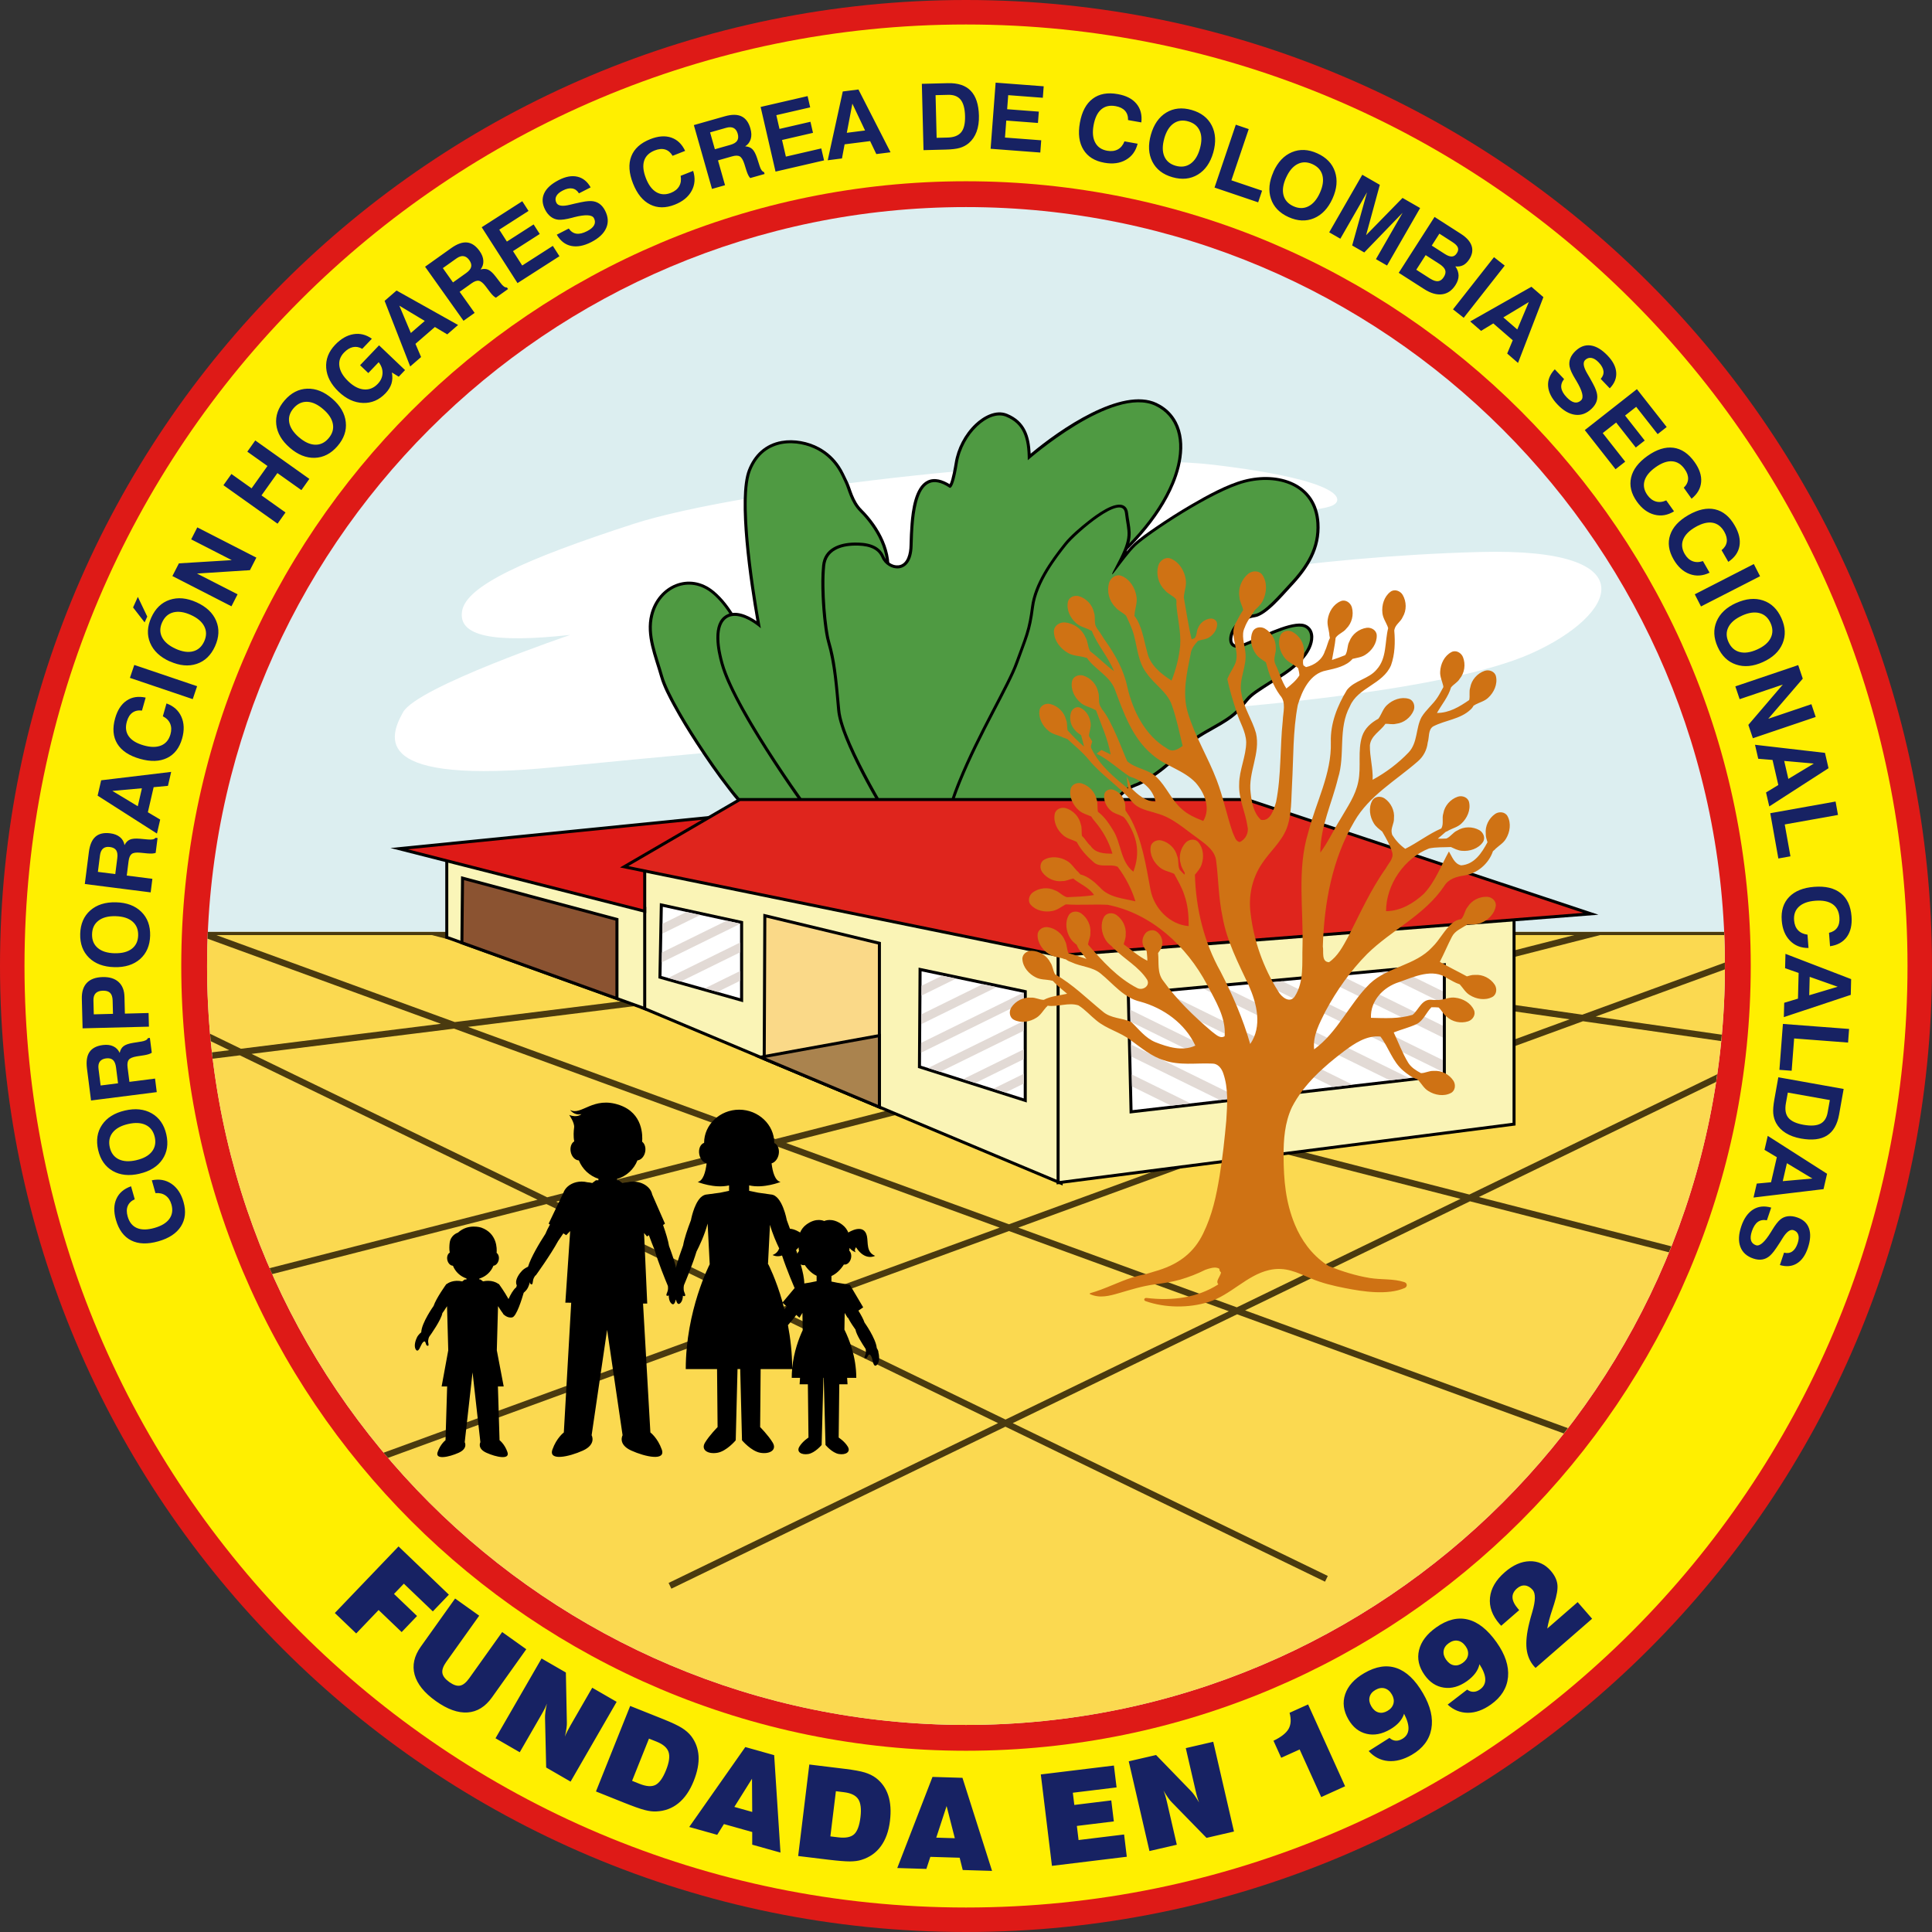
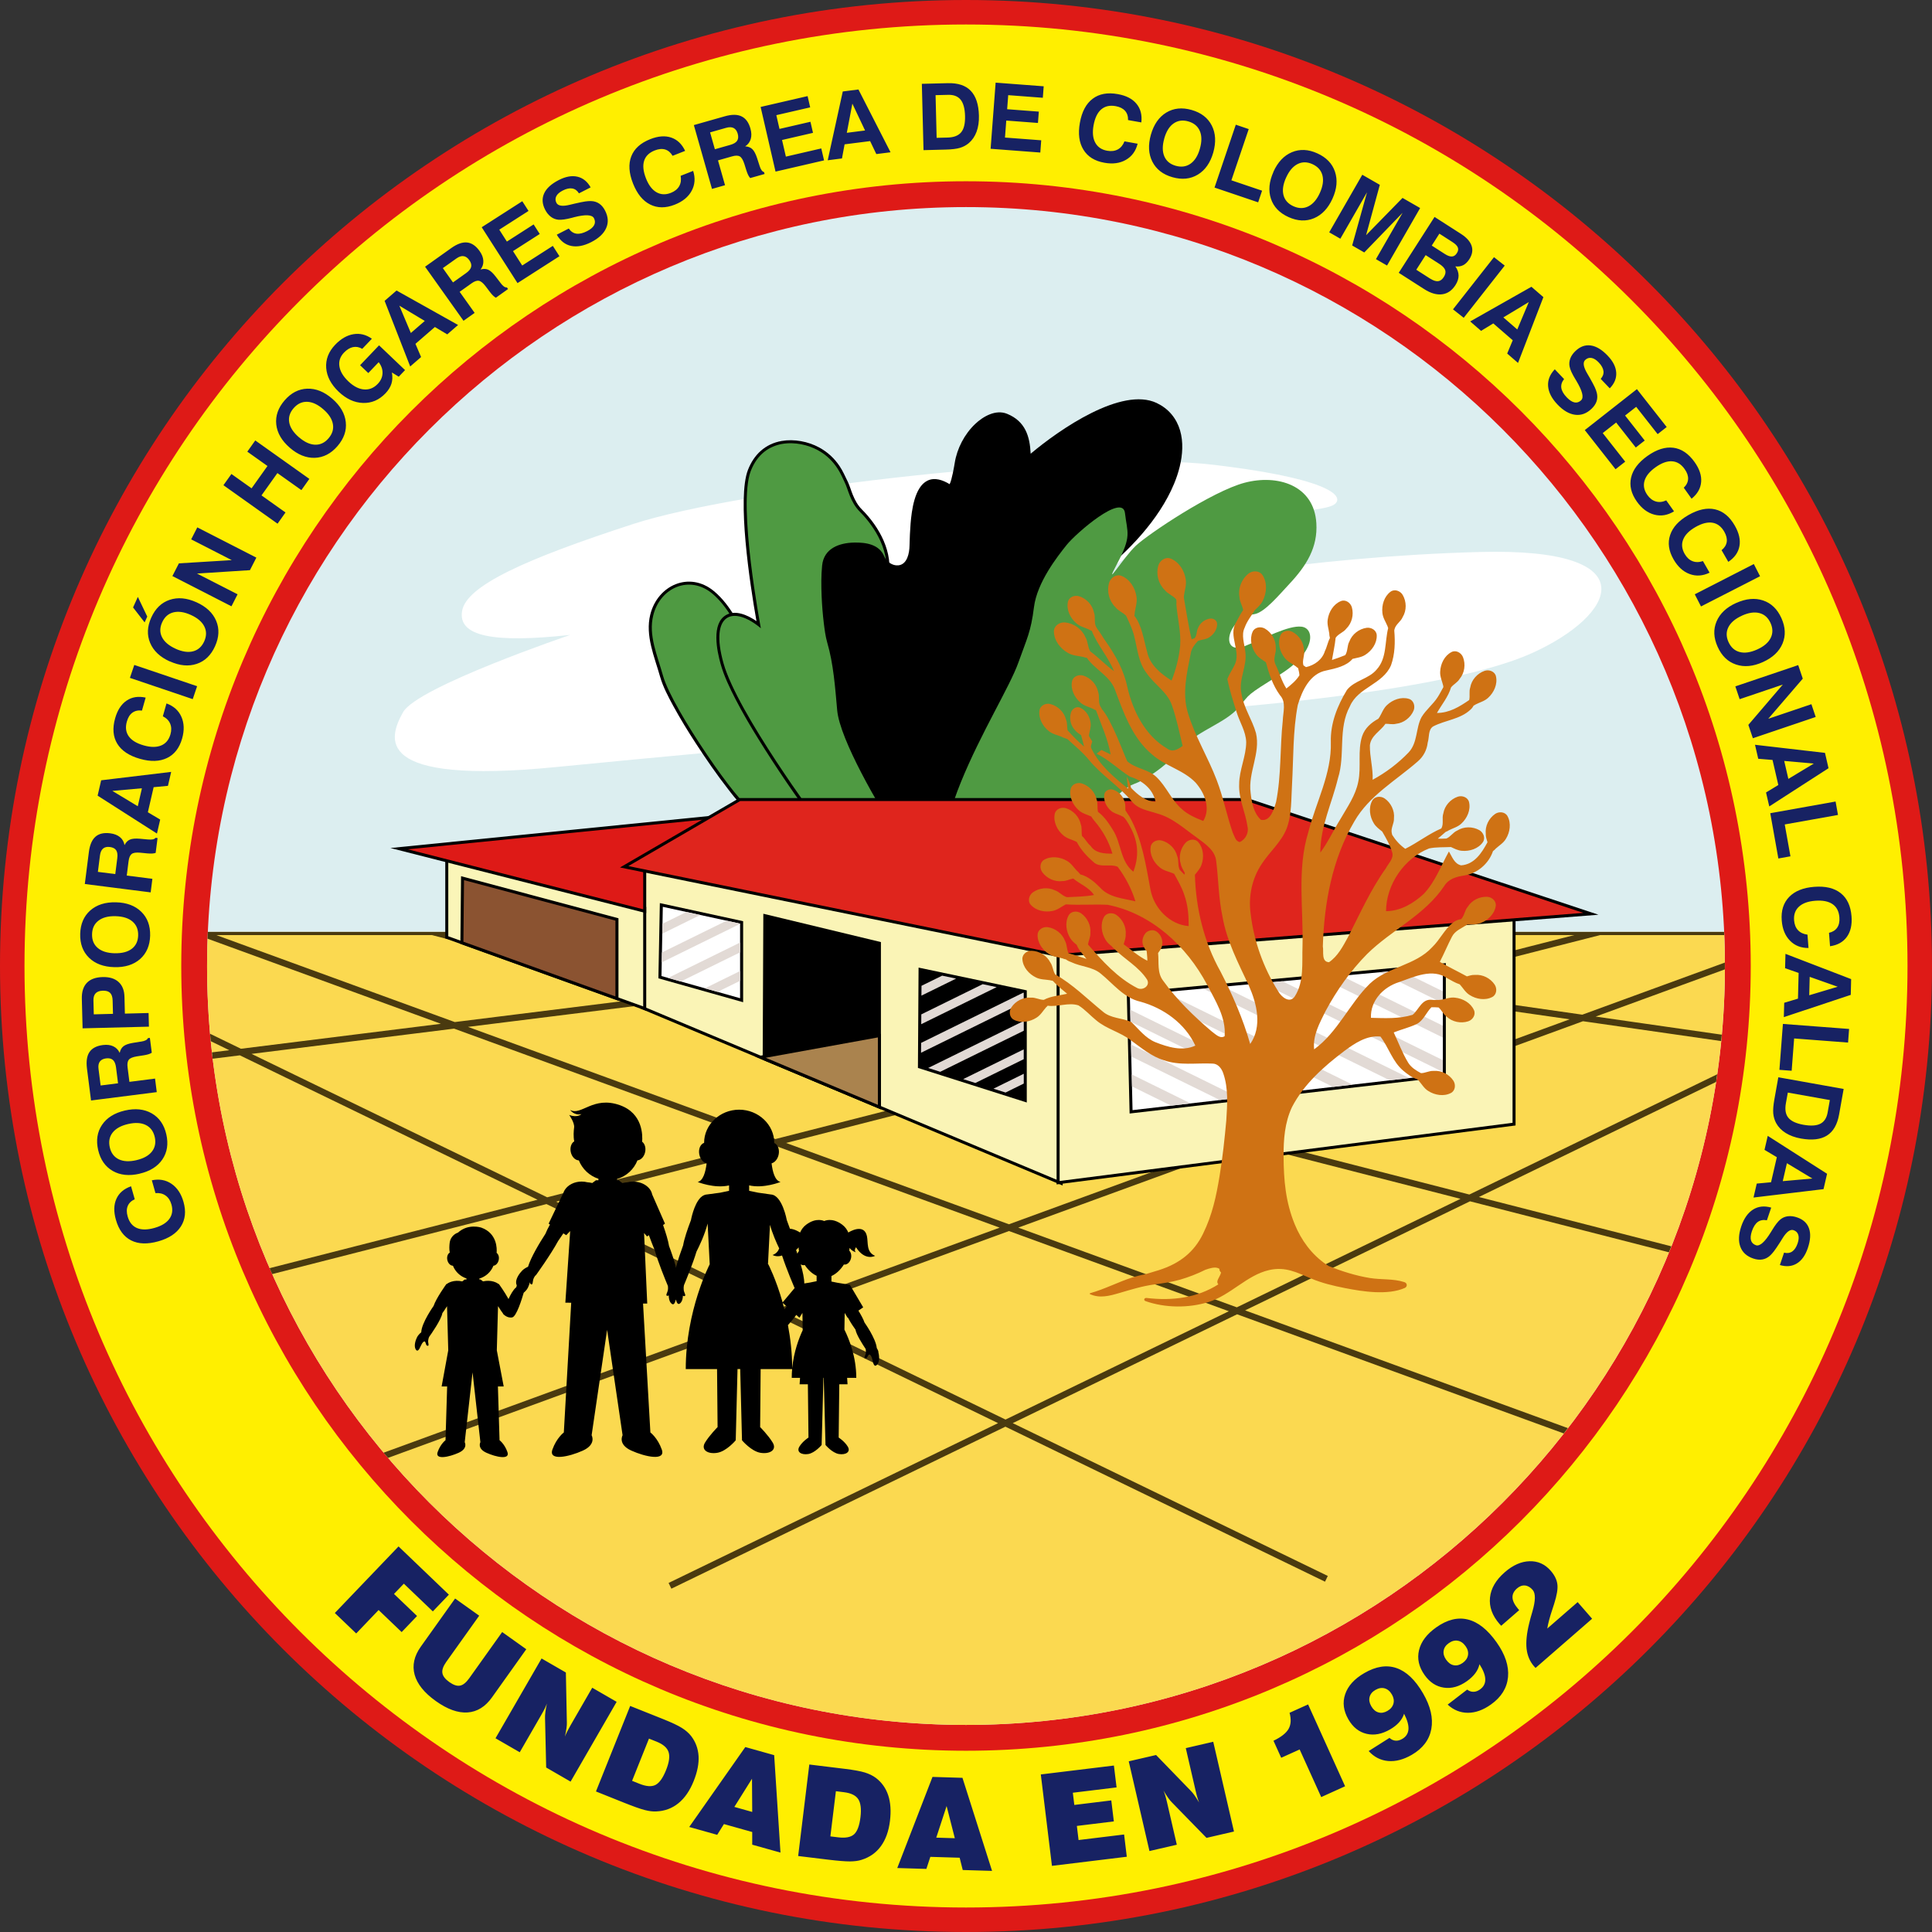
<svg xmlns="http://www.w3.org/2000/svg" id="Capa_1" viewBox="0 0 508 508">
  <rect x="0" y="0" width="508" height="508" fill="#333333" stroke="none" />
  <defs>
    <style>.cls-1{fill:#fad988;}.cls-1,.cls-2,.cls-3,.cls-4,.cls-5,.cls-6,.cls-7,.cls-8,.cls-9,.cls-10,.cls-11,.cls-12,.cls-13{fill-rule:evenodd;}.cls-2{fill:#df251d;}.cls-3{fill:#fbd950;}.cls-4{fill:#fff;}.cls-5{fill:#de1a17;}.cls-6{fill:#dceef0;}.cls-14{fill:#4a3a0f;}.cls-15{fill:#172263;}.cls-7{fill:#8b5331;}.cls-16{fill:#e2dad5;}.cls-8{fill:#aa834e;}.cls-9{fill:#ffef00;}.cls-10{fill:#faf5b8;}.cls-11{fill:#4f9a42;}.cls-12{fill:#faf4b6;}.cls-17{fill:#cf7214;}</style>
  </defs>
  <path class="cls-5" d="m254,0c140.28,0,254,113.72,254,254s-113.72,254-254,254S0,394.28,0,254,113.72,0,254,0" />
  <path class="cls-9" d="m254,6.44c136.72,0,247.56,110.84,247.56,247.56s-110.84,247.56-247.56,247.56S6.44,390.72,6.44,254,117.28,6.44,254,6.44" />
  <path class="cls-5" d="m254,47.66c113.96,0,206.34,92.38,206.34,206.34s-92.38,206.34-206.34,206.34S47.66,367.96,47.66,254,140.04,47.66,254,47.66" />
  <path class="cls-6" d="m254,54.45c110.21,0,199.55,89.34,199.55,199.55s-89.34,199.55-199.55,199.55S54.45,364.21,54.45,254,143.79,54.45,254,54.45" />
  <path class="cls-3" d="m453.34,245.03c.13,2.97.21,5.96.21,8.97,0,110.21-89.34,199.55-199.55,199.55S54.45,364.21,54.45,254c0-3.01.08-5.99.21-8.97h398.68Z" />
-   <path class="cls-14" d="m265.3,323.69l-58.81,21.49,57.9,28.08,58.72-28.48-57.81-21.09Zm62.55-22.86l-60.11,21.96,57.47,20.96,58.81-28.53-56.17-14.4Zm-124.04.43l-57.57,14.7,58.14,28.2,58.47-21.36-59.04-21.54Zm62.99-16.08l-60.11,15.35,58.6,21.38,59.68-21.81-58.17-14.92Zm95.52-24.39l-92.14,23.52,57.57,14.76,84.97-31.05-50.4-7.24Zm-242.92,9.68l-53.26,6.64,77.74,37.71,57.12-14.58-81.6-29.77Zm60.57-7.56l-56.92,7.1,80.83,29.49,59.52-15.19-83.43-21.39Zm105.49-13.16l-100.95,12.59,82.27,21.1,91.18-23.28-72.5-10.41Zm-171.95-3.88h-56.64l62.71,22.87,55.93-6.98-62-15.9Zm144.93,0H120.28l59.79,15.33,99.08-12.36-20.7-2.97Zm44.52,0h-32.69l15.2,2.18,17.5-2.18Zm110.97,0h-97.37l-24.77,3.09,70.43,10.11,51.72-13.2Zm37.28,38.62l-62.35,30.25,50.6,12.97c-.21.53-.43,1.05-.64,1.57l-52.3-13.41-59.13,28.68,84.86,30.96c-.36.47-.71.93-1.07,1.4l-85.9-31.33-58.99,28.62,82.84,40.18-.73,1.51-84.04-40.76-87.83,42.6-.73-1.51,86.63-42.02-58.18-28.22-102.23,37.36c-.39-.45-.77-.91-1.15-1.37l101.29-37.01-58.47-28.36-72.12,18.41c-.23-.52-.46-1.04-.68-1.56l70.46-17.99-78.28-37.97-7.15.89c-.07-.56-.13-1.11-.19-1.67l4.56-.57-4.88-2.37c-.06-.65-.12-1.3-.17-1.95l8.11,3.94,52.58-6.56-61.36-22.38c.02-.6.05-1.19.07-1.79h398.68l.04.84h-32.62l-54.17,13.83,49.48,7.1,37.48-13.7v.89c0,.3,0,.6,0,.9l-33.96,12.41,33.15,4.76c-.05.56-.09,1.12-.15,1.68l-36.34-5.22-85.6,31.28,55.72,14.29,65.16-31.61c-.1.67-.18,1.34-.28,2.01Z" />
+   <path class="cls-14" d="m265.3,323.69l-58.81,21.49,57.9,28.08,58.72-28.48-57.81-21.09Zm62.55-22.86l-60.11,21.96,57.47,20.96,58.81-28.53-56.17-14.4Zm-124.04.43l-57.57,14.7,58.14,28.2,58.47-21.36-59.04-21.54Zm62.99-16.08l-60.11,15.35,58.6,21.38,59.68-21.81-58.17-14.92m95.52-24.39l-92.14,23.52,57.57,14.76,84.97-31.05-50.4-7.24Zm-242.92,9.68l-53.26,6.64,77.74,37.71,57.12-14.58-81.6-29.77Zm60.57-7.56l-56.92,7.1,80.83,29.49,59.52-15.19-83.43-21.39Zm105.49-13.16l-100.95,12.59,82.27,21.1,91.18-23.28-72.5-10.41Zm-171.95-3.88h-56.64l62.71,22.87,55.93-6.98-62-15.9Zm144.93,0H120.28l59.79,15.33,99.08-12.36-20.7-2.97Zm44.52,0h-32.69l15.2,2.18,17.5-2.18Zm110.97,0h-97.37l-24.77,3.09,70.43,10.11,51.72-13.2Zm37.28,38.62l-62.35,30.25,50.6,12.97c-.21.53-.43,1.05-.64,1.57l-52.3-13.41-59.13,28.68,84.86,30.96c-.36.47-.71.93-1.07,1.4l-85.9-31.33-58.99,28.62,82.84,40.18-.73,1.51-84.04-40.76-87.83,42.6-.73-1.51,86.63-42.02-58.18-28.22-102.23,37.36c-.39-.45-.77-.91-1.15-1.37l101.29-37.01-58.47-28.36-72.12,18.41c-.23-.52-.46-1.04-.68-1.56l70.46-17.99-78.28-37.97-7.15.89c-.07-.56-.13-1.11-.19-1.67l4.56-.57-4.88-2.37c-.06-.65-.12-1.3-.17-1.95l8.11,3.94,52.58-6.56-61.36-22.38c.02-.6.05-1.19.07-1.79h398.68l.04.84h-32.62l-54.17,13.83,49.48,7.1,37.48-13.7v.89c0,.3,0,.6,0,.9l-33.96,12.41,33.15,4.76c-.05.56-.09,1.12-.15,1.68l-36.34-5.22-85.6,31.28,55.72,14.29,65.16-31.61c-.1.67-.18,1.34-.28,2.01Z" />
  <path class="cls-4" d="m149.96,166.94s-40.29,13.67-43.98,20.33c-3.7,6.65-8.5,19.22,40.29,14.41,48.79-4.8,142.87-13.21,161.14-14.41,18.27-1.2,73.18-5.54,95.36-15.52,22.18-9.98,31.07-27.8-13.68-26.61-44.75,1.19-86.5,8.59-99.05,12.57-12.55,3.98,5.17-15.52,25.13-19.22,19.96-3.7,31.79-4.07,35.11-5.54,3.33-1.48,2.96-6.65-31.05-10.72-34-4.07-124.18,6.28-152.64,15.52-28.46,9.24-43.98,16.26-45.09,22.91-1.11,6.65,8.13,8.5,28.46,6.28" />
  <path class="cls-13" d="m196.83,212.86c-1.7-.36-4.64-4.42-5.37-5.34-3.01-3.86-5.84-7.97-8.51-12.07-2.07-3.18-4.07-6.44-5.89-9.77-1.26-2.31-2.77-5.16-3.48-7.69-1.48-5.27-3.98-10.83-2.6-16.39,1.93-7.74,10.29-11.5,16.74-6.17,4.61,3.81,7.76,10.44,9.8,15.91,5.09,13.66,10.46,27.28,16.03,40.76l.35.84-.88.23c-4.69,1.23-11.64,1.67-16.19-.3" />
  <path class="cls-11" d="m197.06,212.09c-1.97.59-20.26-25.61-22.7-34.33-1.53-5.48-3.91-10.7-2.59-15.98,1.82-7.31,9.54-10.64,15.46-5.75,2.92,2.42,6.37,7,9.56,15.57,7.67,20.57,16.03,40.78,16.03,40.78,0,0-9.49,2.49-15.76-.3" />
  <path class="cls-13" d="m198.91,163.33c-1.82-10.19-5.1-32.36-2.25-39.75,1.57-4.05,4.53-6.87,8.87-7.63,3.25-.57,6.96.13,9.85,1.7,2.21,1.2,4.01,2.85,5.4,4.94.9,1.35,1.39,2.59,2.1,4,.54,1.08.89,2.4,1.36,3.53.57,1.41,1.3,2.75,2.38,3.83,4.64,4.64,8.35,11.37,6.97,18.11-.27,1.29-.26,2.98-.27,4.3-.01,2.39.08,4.79.19,7.18.3,6.34.8,12.68,1.33,19,.89,10.49,1.91,21,3.05,31.47l.07.6-.56.22c-6.25,2.48-15.92,4.28-22.44,2.06l-.24-.08-.15-.2c-5.28-7.12-10.4-14.63-15.07-22.15-2.16-3.47-4.25-7.02-6.12-10.65-1.48-2.87-3.02-6.08-3.89-9.19-.96-3.41-2.53-10.71,1.47-12.93,2.46-1.37,5.61.03,7.97,1.64" />
  <path class="cls-11" d="m215.2,216.14s-21.28-28.64-24.96-41.74c-3.68-13.09,2.46-15.34,9.82-9.21,0,0-6.14-32.33-2.66-41.33,3.48-9,12.68-8.18,17.59-5.52,4.91,2.66,6.34,6.96,7.16,8.59.82,1.64,1.43,5.11,3.89,7.57,2.45,2.46,8.39,9.41,6.75,17.39-1.64,7.98,4.3,62.2,4.3,62.2,0,0-12.89,5.12-21.89,2.05" />
  <path class="cls-13" d="m249.7,127.3c.6-1.14,1.22-4.85,1.34-5.6.6-3.79,2.57-7.55,5.35-10.2,2.13-2.02,5.43-3.91,8.42-2.69,4.78,1.95,5.98,5.91,6.19,10.49,7.71-6.48,23.96-17.67,33.13-13.34,1.51.72,2.85,1.71,3.93,3,4.26,5.11,3,12.63.64,18.27-3.96,9.52-12.18,17.98-20.17,24.26-10.69,8.41-17.78,20.46-22.11,33.19-1.52,4.48-2.72,9.1-3.57,13.75-.34,1.85-.66,3.81-.82,5.69v.11s-.05.1-.05.1c-1.26,3.44-3.77,7.44-6.21,10.11-5.41,5.9-12.18,7.88-19.79,4.89l-.24-.09-.14-.22c-4.43-6.97-14.76-24.48-15.47-32.27-.54-5.95-.95-12.09-2.63-17.85-.45-1.54-.68-3.39-.88-4.98-.29-2.38-.48-4.78-.58-7.17-.11-2.65-.14-5.42.13-8.06.45-4.49,4.46-5.95,8.42-6.03,3.06-.06,6.56.43,7.91,3.61.59,1.4,2.15,2.54,3.71,2.38,2.37-.25,2.9-3.26,2.94-5.16.05-1.95.12-3.89.28-5.83.28-3.34,1-9.59,4.42-11.27,1.94-.95,4.11-.15,5.83.91" />
-   <path class="cls-11" d="m236.27,218.6s-14.53-22.91-15.34-31.92c-.82-9-1.23-13.1-2.66-18-.91-3.11-1.94-13.54-1.3-19.9.4-4,4.03-5.24,7.65-5.32,3.01-.06,6.01.43,7.16,3.12,1.58,3.71,7.98,4.91,8.18-3.07.2-7.98.82-21.07,9.62-15.34,0,0,1.02,1.43,2.25-6.34,1.23-7.77,8.18-14.12,12.68-12.28,4.5,1.84,5.73,5.52,5.73,11.46,0,0,22.3-19.64,33.55-14.32,11.25,5.32,8.18,25.37-15.75,44.19-23.94,18.82-26.8,53.19-26.8,53.19,0,0-7.77,21.28-24.96,14.53" />
-   <path class="cls-13" d="m296.18,145.06c.61-.75,1.27-1.49,1.95-2.13,1.65-1.54,3.91-3.08,5.77-4.36,3.03-2.08,6.16-4.07,9.34-5.92,4.04-2.36,9.35-5.3,13.88-6.48,9.01-2.36,19.17.75,19.82,11.36.41,6.75-2.87,11.85-7.33,16.6-2.19,2.33-6.61,7.75-9.72,8.17-2.1.28-3.96,1.48-5.06,3.29-.51.84-1.26,2.72-.47,3.6.61.67,1.99.25,2.67-.03,3.76-1.5,11.49-5.62,15.32-5.17.66.08,1.27.32,1.78.76,1.67,1.42,1.32,3.88.51,5.65-1.43,3.13-4.64,5.74-7.48,7.54-2.06,1.3-4.16,2.59-6.17,3.96-.84.57-1.68,1.17-2.38,1.91-.81.85-1.55,1.87-2.31,2.78-1.79,2.13-4.63,3.72-7.03,5.08-2.23,1.27-5.19,2.83-6.9,4.75-3.33,3.74-9.11,8.73-13.83,10.45-1.99.72-3.99,2.63-5.36,4.19-1.4,1.6-3.91,4.99-4.36,7.09-.37,1.75-5.48,2-6.82,2.12-4.28.37-8.66.46-12.96.51-6.34.07-12.73.03-19.07-.15h-.13s-.13-.05-.13-.05c-3.45-1.32,1.54-13.52,2.21-15.16,2.55-6.29,5.62-12.34,8.75-18.35,1.29-2.48,2.6-4.95,3.85-7.45.91-1.82,1.85-3.75,2.53-5.67.86-2.42,1.86-4.85,2.62-7.3.73-2.33,1.13-4.64,1.43-7.05.76-6.06,5.04-12.11,8.76-16.77,1.6-2,4.29-4.27,6.3-5.85,1.78-1.4,7.14-5.55,9.5-3.91.6.42.87,1.08.95,1.78.19,1.67.61,3.43.68,5.09.07,1.74-.42,3.48-1.1,5.15" />
  <path class="cls-11" d="m249.98,219.82s-2.66-1.02,2.66-14.12c5.32-13.09,12.89-25.16,15.14-31.51,2.25-6.34,3.27-7.98,4.09-14.53.82-6.55,6.14-13.3,8.59-16.37,2.45-3.07,14.73-13.71,15.34-8.39.61,5.32,1.84,5.93-2.05,13.3-3.89,7.36,1.64-1.64,4.91-4.71,3.27-3.07,20.05-14.32,28.64-16.57,8.59-2.25,18.21.61,18.82,10.64.39,6.3-2.51,11.1-7.12,16.01-2.72,2.9-6.57,7.57-9.25,7.93-7.23.98-9.09,11.04-2.45,8.39,5.11-2.04,11.46-5.52,14.93-5.11,3.48.41,3.89,6.55-5.52,12.48-9.41,5.93-7.77,4.91-11.05,8.8-3.27,3.89-10.64,6.14-13.91,9.82-3.27,3.68-9,8.59-13.5,10.23-4.5,1.64-9.62,9-10.23,11.87-.61,2.86-38.05,1.84-38.05,1.84" />
  <path d="m231,355.47c-.1-.38-.29-.74-.46-1.02-.25-2.54-3.23-6.71-3.23-6.71-.29-.88-.95-2.06-1.6-3.12l1.26-.87-3.51-5.93-3.32-.54-1.52-.31v-1.45c1.3-.58,2.44-1.71,3.27-3.03.8.16,1.64-.58,1.88-1.67.17-.79-.03-1.54-.46-1.97.04-.25.07-.49.08-.73.64.89,1.63,1.15,1.63,1.15-.57-.56.06-1.31.06-1.31,2.39,3.73,5.02,2.25,5.02,2.25-2.38-.99-1.78-3.43-2.15-5.18-.77-3.6-4.86-.97-4.86-.97,0,0,0,.02-.02.05-.33-.79-.85-1.52-1.62-2.1-2.68-2.01-4.73-.95-4.73-.95,0,0-2.05-1.06-4.73.95-.76.57-1.28,1.29-1.61,2.07-.16-.1-1.44-.93-2.67-.99-.26-.76-.55-1.53-.83-2.27h0s-1.19-6.58-4.17-6.74h0s-3.38-.48-3.38-.48l-2.35-.49v-1.43c3.82.9,8.26-.9,8.26-.9-1.45-.3-2.09-2.59-2.36-4.89.85-.23,1.6-1.11,1.85-2.27.3-1.38-.21-2.67-1.15-3.08,0-.02,0-.05,0-.07,0-4.7-4.13-8.69-9.22-8.69s-9.22,3.98-9.22,8.69c0,0,0,.02,0,.03-1.01.35-1.56,1.69-1.25,3.12.26,1.19,1.04,2.08,1.91,2.29-.28,2.29-.92,4.58-2.36,4.88,0,0,4.44,1.8,8.26.9v1.43l-2.36.49-3.65.49s-.02,0-.03,0h-.05s0,.01,0,.01c-.51.09-.97.37-1.37.76l-.08.04v.03c-1.75,1.82-2.48,5.88-2.48,5.88h0c-.9,2.34-1.77,4.92-2.06,6.64-.62,1.67-1.34,3.76-1.87,5.75-.52-1.94-1.22-3.96-1.83-5.58-.23-1.43-.85-3.47-1.57-5.52l.5-.36-3.36-7.66c-.1-.49-.3-.95-.6-1.37h0s0,0,0,0c-.88-1.21-2.52-2.03-4.4-2.03-.52,0-1.02.06-1.49.18-.43.03-.88.09-1.36.2l-.96-.72h-.44v-.34c2.46-.72,4.44-2.54,5.37-4.9.9-.08,1.76-.96,2.02-2.18.25-1.14-.1-2.23-.79-2.73.14-1.57.24-7.45-5.86-9.61-7.07-2.5-10.16,2.91-13.07,1.25,0,0,1.09,1.58,2.98,1.1,0,0-1.08,1.06-3.22.22,0,0,1.46,2.07,1.29,3.3-.12.9-.23,2.34.03,3.65-.77.45-1.17,1.6-.91,2.81.27,1.27,1.18,2.17,2.12,2.19.91,2.28,2.8,4.07,5.15,4.83v.4h-.66l-.96.72c-.45-.1-.88-.16-1.28-.19-.47-.12-.98-.19-1.5-.19-1.92,0-3.58.87-4.42,2.15h0c-.17.27-.31.56-.41.85l-3.86,8.06.35.23c-.5.9-.92,1.74-1.19,2.44-1.62,2.5-3.79,6.12-4.58,8.67-.35.15-1.02.49-1.52.99-.71.72-1.82,2.22-1.59,3.44.04.2.09.34.16.44-.04.21-.09.39-.14.52-.04.03-.07.06-.11.09-.73.64-1.39,1.81-1.93,3.01-1.03-1.88-2.49-3.9-2.49-3.9,0,0-.07-.04-.17-.09-.38-.27-1.82-1.15-4.04-.66l-.67-.5h-.31v-.23c1.7-.5,3.07-1.76,3.71-3.38.62-.05,1.21-.66,1.39-1.51.17-.79-.07-1.53-.55-1.87.1-1.08.17-5.15-4.05-6.65,0,0-3.41-1.15-6.12,1.33,0,0-1.92.54-2.18,2.73-.07.62-.15,1.62.03,2.52-.54.31-.82,1.1-.64,1.94.19.88.82,1.5,1.47,1.51.63,1.58,1.93,2.81,3.56,3.34v.28h-.45l-.66.5c-2.25-.51-3.71.41-4.06.67-.08.04-.14.07-.14.07,0,0-2.65,3.65-3.33,5.71h0s-3.16,4.42-3.25,6.93c0,0-.73.56-1.11,1.31-.38.75-.86,2.22-.38,3.12.49.9.96.1,1.37-.85.41-.95.95-1.44,1.17-1.03.23.41.15.83.52.97.32.12.44-.03.28-.76-.16-.73.22-1.55.23-1.56.44-.61,3.18-4.48,3.47-6.23.26-.36.73-1.02,1.23-1.83l.32,11.6-1.74,9.5h1.45l-.43,14.14s-1.33.98-2.07,3.11c-.74,2.12,3,1.33,5.53.19,2.52-1.14,1.59-2.79,1.59-2.79l2.06-18.35,2.06,18.35s-.93,1.65,1.59,2.79c2.52,1.14,6.27,1.94,5.52-.19-.74-2.13-2.07-3.11-2.07-3.11l-.43-14.14h1.52l-1.81-9.5.32-11.62c.56.91,1.09,1.65,1.33,1.97-.01.03-.02.05-.02.05,0,0,1.06,1.23,2.43.94,1.12-.24,2.53-4.82,3.01-6.48.09-.07.74-.6,1.09-1.29.19-.38.41-.94.52-1.52,0,.2.04.38.21.51.32.26.52.13.61-.77.05-.57.37-1.1.6-1.41.11-.08.18-.13.18-.13,0,0,3.84-5.3,5.84-8.99.38-.53.85-1.22,1.38-2.02l.75.49,1.04-1.09-1.27,18.83,1.54.02-1.94,34.11s-1.92,1.42-3,4.5c-1.08,3.08,4.35,1.92,8,.27,3.65-1.65,2.31-4.04,2.31-4.04l4.07-27.72,4.07,27.72s-1.35,2.39,2.31,4.04c3.65,1.65,9.08,2.81,8-.27-1.08-3.08-3-4.5-3-4.5l-1.93-33.89h1.1s-.83-18.55-.83-18.55l.78.91.48-.35c.58,1.59,1.14,3,1.54,3.96.92,3.23,2.77,7.74,3.46,9.39.05.37.1,1.06-.16,1.62-.37.83-.26,1.04.15.97.1-.02.18-.06.24-.11,0,.74.13,1.49.55,1.99.7.83,1.07.11,1.32-.9.25.97.62,1.62,1.3.82.39-.46.53-1.14.55-1.83.07.05.14.09.24.11.4.07.52-.14.15-.97-.36-.81-.12-1.86-.11-1.9.66-1.58,2.34-5.65,3.29-8.82.69-1.35,2.15-4.36,2.93-7.38l.55,10.71s-6.3,12.1-6.3,27.56h8.23l.14,15.25s-2.12,2.13-3.3,4.07c-1.17,1.94.75,3.1,3.21,2.69,2.46-.4,4.86-3.29,4.86-3.29l.47-18.73h.71l.47,18.73s2.4,2.88,4.86,3.29c2.46.4,4.38-.75,3.21-2.69-1.17-1.94-3.3-4.07-3.3-4.07l.13-15.25h8.28c-.07.75-.1,1.51-.1,2.3h2.18l-.11,1.7h2.17l.16,14s-1.54.98-2.39,2.38c-.85,1.41.54,2.24,2.33,1.95,1.78-.29,3.52-2.38,3.52-2.38l.47-17.66h.08l.47,17.66s1.74,2.09,3.52,2.38c1.78.29,3.18-.54,2.33-1.95-.85-1.41-2.39-2.38-2.39-2.38l.16-14h2.17l-.11-1.7h2.41c0-5.58-1.94-10.31-3.12-12.68l.07-4.38.78,1.27.07-.05c.71,1.36,1.59,2.61,1.99,3.16.21,1.26,1.7,3.63,2.67,5.08.04.22.17,1-.11,1.63-.33.74-.23.92.13.86.42-.07.43-.53.75-.91.33-.38.79.25,1.02,1.33.23,1.08.55,2.02,1.26,1.18.71-.84.51-2.49.27-3.36m-25.13-12.84l1.05.94c-.19.23-.4.49-.6.75-.15-.58-.3-1.14-.45-1.69Zm5.69-9.93s.07-.03.11-.04c.82,1.24,1.9,2.29,3.12,2.84v1.42l-1.7.35-1.54.25c-.01-1.34-.41-3.17-.94-5.03.3.19.63.28.95.2Zm-1.51-4.66c.01.32.05.64.11.97-.19.17-.34.41-.43.69-.11-.34-.23-.67-.34-.99.23-.17.46-.39.66-.68Zm-7.52-5.94c.66,2.38,1.7,4.72,2.42,6.2-.27.73-.76,1.37-1.74,1.74,0,0,1.07.64,2.49.13,1.26,3.85,3.25,8.44,3.25,8.44,0,0,.03.03.08.09l-3.18,3.8c-1.75-6.16-3.77-10.03-3.77-10.03h-.08l.53-10.37Zm4.72,26.38c.71-.79,1.55-1.78,2.19-2.69l.84.74.78-1.27.07,4.55c-.95,2.03-2.34,5.63-2.76,9.96-.02-4.05-.47-7.87-1.12-11.29Z" />
  <polygon class="cls-13" points="278.37 250.03 279.41 249.95 279.41 311.72 168.33 265.16 168.33 227.55 278.37 250.03" />
  <polygon class="cls-12" points="169.12 264.63 278.62 310.53 278.62 250.81 278.32 250.83 169.12 228.53 169.12 264.63" />
  <polygon class="cls-13" points="398.5 240.63 398.5 295.93 277.82 311.43 277.82 250.07 398.5 240.63" />
  <polygon class="cls-12" points="397.71 241.49 397.71 295.23 278.62 310.53 278.62 250.81 397.71 241.49" />
  <polygon class="cls-13" points="173.5 237.46 195.4 242.22 195.4 263.52 173.12 257.24 173.5 237.46" />
  <polygon class="cls-4" points="174.28 238.44 194.6 242.86 194.6 262.47 173.93 256.64 174.28 238.44" />
  <polygon class="cls-13" points="241.53 254.42 269.98 260.41 269.98 289.89 241.36 280.8 241.53 254.42" />
-   <polygon class="cls-4" points="242.32 255.4 242.16 280.22 269.18 288.81 269.18 261.06 242.32 255.4" />
  <polygon class="cls-13" points="200.71 240.26 231.63 247.71 231.63 291.69 200.54 278.66 200.71 240.26" />
-   <polygon class="cls-1" points="201.5 241.27 230.83 248.33 230.83 290.5 201.34 278.13 201.5 241.27" />
  <polygon class="cls-13" points="296.27 260.98 380.17 253.24 380.17 283.15 297.02 292.79 296.27 260.98" />
  <polygon class="cls-4" points="297.08 261.71 297.79 291.9 379.38 282.44 379.38 254.11 297.08 261.71" />
  <polygon class="cls-13" points="169.92 265.76 117.08 246.74 117.08 225.01 169.92 238.47 169.92 265.76" />
  <polygon class="cls-10" points="169.12 264.63 117.87 246.18 117.87 226.04 169.12 239.09 169.12 264.63" />
  <polygon class="cls-13" points="121.23 230.38 162.62 241.45 162.62 263.13 121.05 248.17 121.23 230.38" />
  <polygon class="cls-7" points="122.01 231.42 161.82 242.06 161.82 262 121.85 247.61 122.01 231.42" />
  <polygon class="cls-13" points="231.63 271.82 231.63 291.69 198.56 277.83 231.63 271.82" />
  <polygon class="cls-8" points="230.83 272.78 201.34 278.13 230.83 290.5 230.83 272.78" />
  <polygon class="cls-13" points="167.43 227.37 169.92 227.88 169.92 240.11 102.67 222.98 190.07 214.2 167.43 227.37" />
  <polygon class="cls-5" points="107.23 223.32 186.49 215.36 165.22 227.73 169.12 228.53 169.12 239.09 107.23 223.32" />
  <polygon class="cls-13" points="163.02 228.09 194.41 209.84 327.94 209.84 420.3 240.52 278.27 251.63 163.02 228.09" />
  <polygon class="cls-2" points="165.22 227.73 194.62 210.63 327.81 210.63 416.31 240.03 278.32 250.83 165.22 227.73" />
  <path class="cls-16" d="m194.6,255.31v2.58l-5.93,2.92-3.33-.94,9.26-4.55Zm0-7.48v2.58l-15.6,7.67-3.33-.94,18.93-9.31Zm-3.55-5.74l3.55.77v.06l-20.61,10.13.05-2.6,17.01-8.36Zm-10.55-2.29l-6.31,3.1-.05,2.6,9.99-4.91-3.63-.79Z" />
  <path class="cls-16" d="m253.28,283.75l3.18,1.01,12.72-6.26v-2.58l-15.91,7.82Zm-9.24-2.94l3.18,1.01,21.97-10.8v-2.57l-25.15,12.37Zm-1.84-6.58l-.02,2.58,27-13.28v-2.48l-.14-.03-26.85,13.2Zm.05-7.51l-.02,2.58,19.83-9.75-3.67-.77-16.14,7.94Zm.05-7.51l-.02,2.58,9.12-4.48-3.67-.77-5.44,2.67Zm26.89,23.13l-7.97,3.92,3.18,1.01,4.79-2.36v-2.58Z" />
  <path class="cls-16" d="m379.38,263.77v-3.12l-11.2-5.5-5.34.49,16.53,8.13Zm0,9.05v-3.12l-26.7-13.13-5.33.49,32.03,15.75Zm0,9.05v-3.12l-42.2-20.75-5.33.49,47.54,23.37Zm-13.96,2.19l5.13-.59-48.87-24.03-5.33.49,49.08,24.13Zm-14.9,1.73l5.13-.59-49.47-24.33-5.34.49,49.68,24.43Zm-52.94-3.28l.07,3.15,10.29,5.06,5.13-.59-15.49-7.62Zm-.4-17.02l.07,3.15,38.37,18.87,5.13-.59-43.57-21.42Zm.21,9.16l28.46,13.99-5.13.59-23.26-11.43-.07-3.15Z" />
  <path class="cls-17" d="m277.12,258.15c-.1-.05-.23-.15-.36-.28-.28-.03-.55-.06-.61-.12-1.26-.22-2.57-.14-3.74-.73-1.84-.88-3.43-2.67-3.58-4.77-.11-1.31,1.16-2.29,2.42-2.26,2.03.06,3.99,1.25,4.92,3.07.68.94.67,2.21,1.28,3.15,4.59,2.57,8.4,6.42,12.47,9.73,2.12,1.88,5.07,1.68,7.53,2.77,1.97,1.87,3.69,4.24,6.37,5.33,3.25,1.28,7.11,2.47,10.48.89-2.69-5.82-8.34-9.87-14.45-11.55-4.37-.99-7.16-4.74-10.45-7.4-2.16-1.78-5.15-1.78-7.65-2.96-.39-.13-1.03-.4-1.51-.77-.32-.07-.67-.14-.73-.22-1.22-.36-2.54-.42-3.64-1.13-1.73-1.07-3.12-3.03-3.04-5.13.03-1.31,1.4-2.15,2.65-1.98,2.01.28,3.83,1.68,4.55,3.59.57,1,.42,2.26.92,3.27,1.6.4,3.15.98,4.72,1.48-.82-1.11-2.08-2.35-2.56-3.69-.65-.52-1.28-1.05-1.71-1.78-1.07-1.73-1.43-4.1-.42-5.95.62-1.16,2.22-1.29,3.26-.58,1.67,1.16,2.67,3.22,2.46,5.25.05,1.02-.49,1.97-.62,2.96,3.81,4.39,7.77,8.81,13.01,11.49,1.49.69,3.43-.69,2.51-2.27-2.17-3.36-5.87-5.33-8.65-8.1-.25-.18-.45-.4-.61-.63-.63-.5-1.23-1.02-1.65-1.73-1.07-1.73-1.43-4.1-.42-5.95.62-1.16,2.22-1.29,3.26-.59,1.67,1.16,2.67,3.22,2.46,5.25.04.86-.33,1.66-.53,2.48,2.04,1.48,3.95,3.21,6.22,4.32.04-.83-.13-1.69-.16-2.52-.26-.26-.49-.54-.62-.85-.8-1.23-.63-2.78.35-3.92.62-.7,1.94-1,2.79-.42,1.38.92,1.82,2.5,1.5,3.86-.14.68-.61,1.24-1.03,1.83.27,2.47-.32,5.23,1.39,7.36,3.55,4.94,8.03,9.28,12.68,13.23.98.69,2.2,2.07,3.43,1.28.41-4.94-2.48-9.38-4.61-13.53-5.37-10.17-14.68-18.76-26.15-21.02-3.65-.18-7.3.13-10.94-.11-.05.02-.1.04-.13.03-1.13.59-2.13,1.45-3.41,1.69-1.99.42-4.34-.04-5.74-1.61-.88-.97-.47-2.52.55-3.27,1.65-1.18,3.93-1.44,5.77-.55,1.22.37,2.02,1.56,3.26,1.82,2.35-.13,4.72-.14,7.05-.58-1.33-2.02-3.7-2.85-5.46-4.33-.94.17-1.85.69-2.84.67-2.03.26-4.11-.69-5.31-2.34-.73-1.03-.63-2.63.51-3.27,1.82-1.05,4.2-.75,5.96.28,1.14.63,1.81,1.77,2.7,2.68.16.03.63.7.87.9,1.98.51,3.68,1.95,5.14,3.43,2.37,2.66,6.07,2.86,9.32,3.65-.99-3.26-2.62-6.32-4.66-9.08-1.96-.89-4.68.4-6.4-1.28-1.72-1.5-3.31-3.22-4.34-5.22-.11-.05-.19-.1-.22-.14-1.15-.55-2.44-.81-3.41-1.69-1.54-1.33-2.6-3.48-2.19-5.55.24-1.29,1.72-1.9,2.93-1.54,1.94.6,3.52,2.26,3.93,4.27.36.97.12,2.05.31,3.04.82.71,1.43,1.94,2.24,2.58,1.28,1.98,3.69,2.07,5.76,2.07-.91-3.16-2.58-6.12-4.71-8.59-.33-.37-.61-.77-.85-1.18-1.11-.5-2.32-.78-3.25-1.61-1.54-1.33-2.6-3.48-2.19-5.55.24-1.29,1.72-1.9,2.93-1.54,1.94.6,3.52,2.26,3.93,4.27.38,1.03.09,2.18.35,3.21,1.65,1.21,2.88,3.06,3.93,4.77,2.22,3.46,1.91,8.29,5.37,10.96,1.89-5.03.97-9.19-1.81-13.44-.28-.44-.57-.76-.86-1-.25-.1-.55-.21-.59-.28-.9-.43-1.9-.63-2.66-1.32-1.2-1.04-2.02-2.71-1.71-4.32.19-1.01,1.34-1.48,2.28-1.2,1.51.47,2.74,1.76,3.06,3.32.26.68.13,1.44.21,2.14.16.23.44.67,1.07,1.62,3.3,5.92,4.29,12.69,5.51,19.21.9,4.84,5.01,9.18,10.04,9.58.02-2.77-.2-5.53-1.12-8.1-.62-2.01-1.7-3.79-2.68-5.62-.13-.05-.23-.1-.26-.14-1.18-.5-2.48-.7-3.49-1.54-1.6-1.26-2.75-3.36-2.44-5.44.18-1.3,1.64-1.98,2.86-1.67,1.97.51,3.62,2.1,4.11,4.09.49,1.15.1,2.5.66,3.61.43.42.84.85,1.25,1.29.03-.15.06-.31.09-.46-.37-.76-.9-1.47-1.04-2.31-.65-1.94-.1-4.17,1.28-5.66.87-.91,2.46-1.12,3.31-.12,1.38,1.59,1.53,3.98.86,5.9-.34,1.04-1.09,1.83-1.75,2.67.25,8.88,2.39,17.72,6.73,25.45,3.17,6.12,5.92,12.44,7.81,19.05,3.23-4.64,1.74-10.66-.38-15.4-2.72-5.83-5.79-11.65-6.9-18.07-1.05-4.84-1.05-9.77-1.66-14.61-.28-2.86-2.9-4.54-4.99-6.12-3.37-2.37-6.49-5.33-10.58-6.42-2.33-.79-5-1.09-6.6-3.16-3.37-4.05-7.9-6.81-11.25-10.86-1.7-2.11-3.81-3.78-5.78-5.61l-.08.06c-.1-.16-1.15-.39-1.25-.55-1.18-.5-2.48-.71-3.49-1.54-1.6-1.26-2.75-3.36-2.44-5.44.18-1.3,1.64-1.98,2.86-1.67,1.97.51,3.62,2.1,4.11,4.09.38.88.24,1.89.4,2.81,1.35,1.5,2.79,2.97,4.34,4.29-.22-1-.49-2-.78-3-.54-.41-1.17-.74-1.57-1.3-1.18-1.2-1.58-3.05-1.09-4.65.31-.99,1.41-1.72,2.41-1.28,1.59.68,2.57,2.39,2.76,4.06.15,1.07-.27,2.07-.43,3.11.02.04,0,.14-.01.26.28.48.55.98.86,1.43-.09.59-.6,1.38-.16,1.97,2.12,4.35,5.92,7.5,9.59,10.46-.09-.79-.28-2.37-.37-3.16.53.89.89,1.88,1.16,2.96,1.74,1.78,3.78,3.55,6.44,3.65-.7-3.46-3.59-5.63-6.75-6.62-3-1.88-5.53-4.44-8.74-6.02.42-.3.84-.69,1.25-.99.6.3,1.83.89,2.43,1.19-.74-4.08-2.45-7.78-3.86-11.63-.31-.12-.65-.25-.7-.34-1.15-.55-2.44-.81-3.41-1.69-1.54-1.33-2.6-3.48-2.19-5.55.24-1.29,1.72-1.9,2.93-1.54,1.94.6,3.52,2.26,3.93,4.27.47,1.24-.06,2.68.6,3.85.12.2.24.4.36.59l-.04.03c2.65,2.91,5.87,12.01,6.74,13.79,2.2,1.98,5.52,2.07,7.68,4.15,2.59,2.47,3.92,6.02,6.63,8.39,1.61,1.48,3.64,2.37,5.68,3.16,2.03-3.36.33-7.4-2.01-10.07-3.21-3.36-7.98-4.34-11.44-7.4-5.22-4.35-7.49-10.96-9.82-17.18-1.35-3.51-5.31-5.25-7.34-8.24-.34-.06-.68-.11-.75-.19-1.41-.34-2.9-.33-4.18-1.08-2.02-1.12-3.7-3.26-3.73-5.64-.04-1.49,1.47-2.51,2.89-2.4,2.29.21,4.44,1.69,5.36,3.82.73,1.15.59,2.67,1.32,3.8,2.17,1.6,4.03,3.6,6.23,5.19-1.52-3.75-4.38-6.86-5.84-10.59-.31-.12-.64-.24-.69-.33-1.15-.55-2.44-.81-3.41-1.69-1.54-1.33-2.6-3.48-2.19-5.55.24-1.29,1.72-1.9,2.93-1.54,1.94.6,3.52,2.26,3.93,4.27.47,1.24-.06,2.67.6,3.85l.36.58c.82,1.03,1.45,2.27,2.23,3.31,2.49,3.55,4.68,7.5,5.58,11.85,1.45,6.32,4.71,12.83,10.47,16.19,1.4,1.09,2.87.2,4.07-.69-.85-3.55-1.59-7.21-2.84-10.76-1.21-3.46-4.64-5.43-6.64-8.39-2.15-2.76-2.38-6.32-3.22-9.58-.45-1.93-1.34-3.71-2.17-5.51-.83-.85-2.08-1.28-2.81-2.25-1.66-1.62-2.29-4.14-1.67-6.36.4-1.37,1.89-2.42,3.27-1.86,2.22.88,3.63,3.2,3.95,5.49.24,1.46-.29,2.86-.48,4.29.05.09-.01.4-.08.72,2.01,2.51,2.48,6.43,3.35,9.43.68,3.46,3.61,5.82,6.44,7.6,1.16-2.96,1.95-6.02,2.26-9.18.26-3.65-.75-7.31-1.01-10.96.06-.32.03-.73-.01-1.15-.8-1.07-2.26-1.47-3.07-2.56-1.66-1.62-2.29-4.14-1.67-6.36.4-1.37,1.89-2.42,3.27-1.86,2.22.88,3.63,3.2,3.95,5.49.24,1.46-.29,2.86-.48,4.29.03.06.01.24-.02.45.67,3.69,1.17,7.37,2.05,10.97l.74-.24.11-.12c.59-.73.38-1.78.84-2.58.5-1.33,1.77-2.3,3.17-2.49.87-.11,1.82.47,1.84,1.39.05,1.46-.92,2.82-2.12,3.57-.76.49-1.68.53-2.53.78-.04.04-.2.09-.39.12-.88,1.01-1.75,2.05-1.92,3.43-.99,5.03-2.26,10.36-.75,15.4,1.85,6.22,5.32,11.75,7.6,17.77,1.75,4.54,2.64,9.28,4.22,13.82.46.89.69,2.27,1.84,2.47,1.59-.69,2.46-2.57,2.03-4.15-.55-3.75-2.36-7.21-2.18-11.06.01-3.75,1.83-7.3,1.85-11.06-.1-2.86-1.72-5.23-2.53-7.9-.9-2.86-1.83-5.72-2.44-8.69.51-1.28,1.26-2.37,1.85-3.55,1.96-3.65-1.72-7.8.46-11.35.56-1.03,1.14-2.21,1.86-3.25-.2-1.14-.94-2.2-.97-3.39-.42-2.28.54-4.7,2.33-6.15,1.12-.89,2.94-.87,3.74.39,1.3,2,1.09,4.71.03,6.76-.48.98-1.28,1.68-2.06,2.41-.89,1.49-2.06,2.88-2.67,4.61-.97,1.97-.05,4.24.16,6.32.57,3.75-1.83,7.3-1.02,10.96.55,3.75,2.84,6.91,3.83,10.46,1.24,5.33-2.12,10.37-1.41,15.7.27,2.47.76,5.33,2.73,7.11,2.5.49,3.43-2.86,3.97-4.74,1.39-7.01.99-14.22,1.75-21.32.07-2.27.99-4.84-.73-6.71-1.88-2.58-2.89-5.61-3.7-8.66-.92-.65-1.93-1.19-2.59-2.13-1.21-1.64-1.76-3.97-.91-5.89.52-1.21,2.1-1.47,3.2-.86,1.76,1.01,2.94,2.98,2.89,5.03.18,1.32-.65,2.59-.26,3.89l.18.52c1.02,2.06,1.63,4.44,2.87,6.33,1.26-.99,2.57-2.07,3.43-3.46-.03-.65-.18-1.28-.35-1.91-.25-.16-.49-.31-.52-.4-1.03-.76-2.24-1.27-3.03-2.31-1.26-1.6-1.89-3.91-1.1-5.86.48-1.22,2.06-1.54,3.17-.95,1.79.96,3.03,2.89,3.04,4.94.22,1.3-.56,2.6-.15,3.87.22.16.44.31.67.46,2.23-.49,4.31-1.98,4.98-4.25.54-1.04.74-2.36,1.31-3.39-.05-.37-.22-.96-.15-1.08-.16-1.27-.64-2.49-.43-3.79.28-2.02,1.52-4.07,3.47-4.85,1.21-.5,2.53.42,2.88,1.63.55,1.96,0,4.19-1.46,5.61-.75,1.01-2.13,1.36-2.81,2.42-.19,1.97-.64,3.9-.96,5.82,1.19-.37,2.34-.82,3.48-1.27.72-1.05.47-2.47,1.09-3.58.71-1.92,2.53-3.32,4.54-3.61,1.25-.17,2.62.66,2.66,1.97.08,2.1-1.29,4.06-3.02,5.14-1.01.66-2.2.77-3.34,1.06-1.61,1.92-4.45,2.51-6.89,3.05-4.33.79-6.38,5.33-7.51,9.08-1.31,6.81-1.12,13.92-1.51,20.83-.25,3.85-.02,7.9-1.42,11.65-1.39,3.55-4.48,6.12-6.53,9.28-2.54,3.75-3.55,8.49-2.96,12.93.84,7.3,3.37,14.41,7.3,20.63.83,1.48,3.04,3.26,4.34,1.28,2.48-3.85,1.86-8.79,2.02-13.13.26-9.97-1.49-20.24,1.52-30.01,2.01-7.9,6.17-15.4,5.93-23.69-.15-4.94,1.72-9.58,4.23-13.72,2.02-2.57,5.77-2.86,7.86-5.43,2.67-2.98,2.06-7.21,2.99-10.85-.09-.2-.16-.37-.15-.43-.48-1.18-1.25-2.25-1.37-3.56-.23-2.02.45-4.32,2.14-5.57,1.05-.79,2.56-.23,3.2.85,1.02,1.76,1.06,4.05,0,5.8-.5,1.23-1.86,1.92-2.16,3.24l-.06.31c.26,3.09.18,6.23-.85,9.13-2.14,5.03-8.69,5.82-10.8,10.76-3.23,5.92-1.17,12.83-3.15,18.95-1.57,6.52-4.66,12.73-4.64,19.55,2.05-2.77,3.47-5.92,5.27-8.79,1.81-3.16,4.01-6.22,4.71-9.87.82-3.95-.23-8.09,1.01-11.94.71-2.12,2.38-3.57,4.28-4.6.1-.19.19-.33.25-.36.66-1.09,1.05-2.35,2.02-3.23,1.48-1.4,3.72-2.24,5.74-1.63,1.26.37,1.72,1.9,1.25,3.07-.79,1.87-2.6,3.28-4.63,3.49-.9.24-1.85-.02-2.77,0-1.3,1.9-3.83,3.11-4.1,5.64-.06,3.06.86,6.02.72,9.08,3.47-1.88,6.75-4.34,9.48-7.21,2.41-2.57,1.84-6.42,3.39-9.28,1.21-1.98,3.04-3.36,4.23-5.23.56-.84,1-1.79,1.51-2.66-.04-.15-.06-.26-.04-.31-.29-1.24-.89-2.42-.81-3.72.08-2.03,1.1-4.2,2.97-5.17,1.16-.62,2.56.16,3.03,1.33.74,1.89.43,4.16-.89,5.73-.55.93-1.62,1.42-2.26,2.24-.7,2.44-2.48,4.55-3.7,6.71,3.24,0,5.91-1.63,8.48-3.4.26-1.06-.09-2.23.27-3.29.34-2.02,1.87-3.73,3.79-4.39,1.2-.4,2.7.17,2.98,1.45.47,2.05-.52,4.23-2.02,5.61-.94.91-2.23,1.21-3.36,1.8-.04.07-.24.17-.48.27-.21.39-.47.75-.82,1.06-2.71,2.57-6.65,2.76-9.86,4.44-1.34.89-.96,2.86-1.41,4.25-.2,1.87-1.1,3.65-2.6,4.93-5.74,5.03-12.78,8.98-16.69,15.79-5.82,9.87-7.95,21.52-8.28,32.87.27,1.38-.46,4.05,1.62,4.15,2.32-1.58,3.64-4.15,4.95-6.52,3.18-6.22,5.98-12.54,9.99-18.16.66-1.28,2.04-2.47,1.72-4.05-.56-2.01-1.61-3.81-2.67-5.63-.81-.66-1.67-1.26-2.21-2.17-1.07-1.73-1.43-4.1-.42-5.95.62-1.16,2.22-1.29,3.26-.59,1.67,1.15,2.68,3.22,2.46,5.25.07,1.33-.87,2.53-.58,3.85l.12.49c.84,1.34,1.93,2.6,3.43,3.66,3.24-1.61,6.18-3.93,9.48-5.35l.05-.09c.63-1.2.06-2.61.48-3.87.34-2.02,1.87-3.73,3.79-4.39,1.2-.4,2.7.17,2.98,1.45.47,2.05-.52,4.23-2.02,5.61-.94.91-2.23,1.21-3.36,1.8-.05.1-.45.25-.78.4-.67.6-1.37,1.17-2.07,1.77.73.03,1.49,0,2.26-.03,1.1-.45,1.76-1.64,2.87-2.11,1.73-1.09,4.02-1.09,5.8-.1,1.09.63,1.68,2.12.91,3.19-1.21,1.72-3.5,2.44-5.53,2.24-1.03-.08-1.93-.57-2.85-.99-1.92.1-3.87-.02-5.74.37-6.53,2.57-11.29,9.48-11.32,16.49,3.8,0,7.23-2.07,9.92-4.54,3-3.16,4.52-7.4,6.61-11.15.84,1.38,1.42,3.26,3.21,3.65,3.47-.25,5.42-3.24,6.93-6.08-.2-.72-.49-1.43-.45-2.19-.22-2.03.79-4.1,2.46-5.25,1.04-.71,2.64-.57,3.26.59,1.01,1.85.65,4.22-.42,5.95-.66,1.13-1.81,1.77-2.75,2.64-.03.11-.39.38-.66.61-1.09,3.28-4.12,5.89-7.58,6.4-2.01.3-4.11.89-5.23,2.76-5.16,7.7-13.86,11.55-20.27,17.87-4.39,4.44-8.01,9.58-10.93,15.01-1.56,3.16-3.41,6.42-3.01,10.07,6.23-4.54,9.23-11.94,14.66-17.28,4.68-4.44,11.93-4.74,16.38-9.58,2.04-1.97,3.21-4.64,5.42-6.42.65-.56,1.41-.84,2.2-.96.86-.89.91-2.29,1.72-3.23,1.08-1.74,3.14-2.75,5.16-2.64,1.26.08,2.44,1.17,2.21,2.47-.34,2.08-2.08,3.73-3.98,4.44-1.12.45-2.31.31-3.49.38-1.45.97-3.22,1.59-4.04,3.2-1.13,2.17-2.06,4.44-3.19,6.61,2.32,1.36,4.76,2.53,7.12,3.82.69-.19,1.38-.44,2.11-.38,2.04-.18,4.08.87,5.2,2.56.69,1.06.52,2.65-.65,3.25-1.86.97-4.23.57-5.94-.53-1.11-.68-1.74-1.85-2.59-2.79-.01,0-.03-.01-.05-.03-1.11-.35-2.25-1.05-3.17-1.55-3.95-2.77-8.79-.4-12.78.99-4.06,1.28-7.55,4.84-7.36,9.38,3.65.1,7.42.3,10.95-.79,1.67-1.38,2.41-4.24,5.05-3.95.54.07,1.27.03,1.98.04.17-.04.31-.06.36-.03,1.26-.21,2.47-.74,3.77-.57,2.03.21,4.13,1.36,4.98,3.28.54,1.2-.32,2.55-1.52,2.94-1.93.62-4.18.17-5.67-1.24-.89-.61-1.31-1.7-2.1-2.4-.64-.04-1.28-.09-1.91-.05-1.37,1.38-2.1,3.55-3.94,4.44-1.9.89-3.97,1.38-5.96,2.17,1.25,2.66,2.26,5.43,3.83,8,.79,1.23,2.02,2,3.32,2.7,1.12.02,2.19-.66,3.33-.58,2.04-.18,4.08.87,5.2,2.56.69,1.06.52,2.65-.65,3.25-1.86.97-4.23.57-5.94-.53-1.12-.68-1.74-1.85-2.59-2.8-.06-.01-.16-.12-.28-.27-1.37-.42-2.68-1.39-3.7-2.26-2.84-2.37-3.84-6.12-6.01-8.98-3.61-.39-6.79,1.78-9.58,3.85-5.35,4.05-10.58,8.69-13.69,14.71-1.91,4.08-2.22,8.49-2.2,12.91.03,6.23.51,12.04,2.96,17.96,1.67,4.03,4.33,7.82,8.29,10.52.2.14.41.27.61.39l.04.02c3.42,1.35,7.06,2.52,10.77,3.12,3.09.5,6.13.13,9.08,1.08.81.26.86,1.21.1,1.55-4.48,1.95-11.01.95-15.67.03-3.11-.61-6.08-1.32-8.95-2.53-3.65-1.54-6.72-3.2-11.02-2.22-5.9,1.34-10.11,6.6-15.99,8.42-5.21,1.61-11.36,1.56-16.51-.25-.61-.21-.37-.91.27-.83,6.82.82,13.35-.06,18.87-3.58-.21-.22-.32-.51-.25-.86.13-.66.83-1.53.95-2.26-.28-.26-.46-.6-.42-.96-.14-.09-.31-.17-.53-.24-.82-.25-2,.07-3.17.49-2.13,1.07-4.39,1.94-6.62,2.59-2.21.64-4.43.93-6.72,1.25-3.33.46-6.02,1.32-9.18,2.24-2.67.78-5.2,1.49-7.8.33-.13-.06-.09-.22.04-.26,3.94-1.1,7.36-2.96,11.19-4.17,1.09-.34,2.21-.6,3.34-.82,1.22-.37,2.42-.71,3.51-1.06,5.46-1.74,9.27-4.71,11.65-9.61,2.44-5.01,3.45-9.8,4.35-15.26.78-4.77,1.3-9.61,1.74-14.44.26-4.15.59-8.49-.79-12.44-.42-1.28-1.39-2.57-2.84-2.57-4.26-.2-8.69.59-12.81-.89-3.27-.99-5.9-3.26-8.64-5.23-2.81-2.17-6.38-2.96-9.08-5.23-1.6-1.28-2.95-2.86-4.7-3.95-2.61-.87-5.48.47-8.11.08-.15.19-.28.35-.36.37-.85.95-1.47,2.11-2.59,2.79-1.71,1.1-4.08,1.51-5.94.53-1.17-.6-1.34-2.19-.65-3.25,1.12-1.69,3.17-2.74,5.2-2.56,1.14-.08,2.21.59,3.33.58,1.89-1.01,4.09-1.12,6.14-1.6-1.2-.99-2.42-1.98-3.55-3.16" />
  <path class="cls-15" d="m465.73,317.5l-1.14,3.36c-.95-.18-1.74-.03-2.39.43-.64.47-1.16,1.28-1.56,2.44-.33.99-.41,1.79-.23,2.41.18.62.62,1.04,1.3,1.28,1,.34,2.32-.82,3.95-3.48l.06-.09c.04-.07.11-.18.19-.32.86-1.43,1.61-2.4,2.25-2.91.57-.46,1.22-.73,1.96-.82.74-.09,1.53,0,2.4.3,1.61.54,2.66,1.51,3.14,2.89.49,1.38.39,3.1-.31,5.17-.65,1.93-1.62,3.29-2.9,4.06-1.28.78-2.76.91-4.45.41l1.1-3.26c.82.21,1.53.11,2.14-.3.61-.41,1.08-1.13,1.43-2.15.3-.89.36-1.63.17-2.23-.18-.6-.6-1.01-1.24-1.23-.87-.3-1.85.42-2.91,2.15-.29.47-.52.83-.68,1.09-.71,1.1-1.24,1.88-1.58,2.32-.34.44-.68.82-1.02,1.13-.6.55-1.27.88-2,1.01-.73.13-1.53.05-2.39-.24-1.72-.58-2.86-1.61-3.41-3.09-.55-1.48-.47-3.27.24-5.38.7-2.08,1.74-3.55,3.1-4.41,1.36-.86,2.95-1.03,4.76-.52m14.7-8.89l-.93,4.04-18.41,2.21.85-3.67,3.76-.35,1.52-6.59-3.24-1.93.85-3.68,15.6,9.97Zm-3.87,1.25l-6.69-4.03-1.09,4.72,7.78-.69Zm-8.94-26.62l17.17,3.07-1.2,6.73c-.47,2.64-1.54,4.48-3.19,5.52-1.65,1.04-3.93,1.3-6.82.79-1.57-.28-2.91-.77-4.02-1.46s-1.95-1.56-2.52-2.6c-.42-.78-.67-1.63-.76-2.55-.08-.91.02-2.15.3-3.72l1.03-5.77Zm2.49,4.02l-.51,2.83c-.29,1.64-.08,2.91.65,3.79.73.89,2.06,1.51,3.98,1.85,1.92.34,3.39.25,4.42-.27,1.03-.52,1.67-1.51,1.93-2.97l.58-3.26-11.06-1.97Zm-1.28-18.05l17.39,1.32-.27,3.58-14.18-1.08-.65,8.49-3.22-.24.92-12.07Zm17.93-11.78l-.1,4.14-17.6,5.85.1-3.77,3.62-1.09.17-6.76-3.56-1.24.1-3.78,17.28,6.65Zm-3.54,2l-7.36-2.6-.12,4.84,7.48-2.24Zm-7.66-10.19c-1.99.02-3.62-.62-4.89-1.93-1.27-1.3-1.99-3.07-2.16-5.3-.2-2.58.45-4.64,1.95-6.19,1.5-1.55,3.7-2.44,6.59-2.66,2.96-.23,5.28.33,6.97,1.67,1.69,1.34,2.63,3.37,2.84,6.1.17,2.22-.24,4.01-1.22,5.38-.99,1.37-2.46,2.19-4.43,2.47l-.27-3.53c.97-.22,1.69-.68,2.16-1.37.47-.69.66-1.6.57-2.7-.12-1.57-.72-2.73-1.8-3.47-1.08-.74-2.59-1.04-4.54-.89-1.89.14-3.32.66-4.29,1.55-.97.89-1.4,2.09-1.28,3.59.08,1.09.43,1.96,1.03,2.6.61.65,1.44,1.04,2.49,1.17l.27,3.51Zm-10.06-35.44l17.17-3.07.63,3.53-14,2.5,1.5,8.38-3.18.57-2.13-11.92Zm14.38-15.87l.93,4.04-15.58,10.05-.85-3.67,3.23-1.96-1.52-6.59-3.76-.31-.85-3.68,18.39,2.13Zm-2.94,2.82l-7.78-.69,1.09,4.72,6.69-4.03Zm-20.62-20.3l16.52-5.59,1.2,3.56-9.08,10.56,11.35-3.84,1.13,3.36-16.52,5.59-1.19-3.51,9.06-10.6-11.35,3.84-1.13-3.36Zm.21-21.92c2.57-1.16,4.93-1.38,7.07-.67,2.14.72,3.75,2.26,4.82,4.64,1.07,2.37,1.17,4.61.3,6.69-.88,2.09-2.59,3.71-5.16,4.87-2.56,1.16-4.92,1.38-7.07.65-2.15-.72-3.76-2.27-4.83-4.65-1.07-2.37-1.17-4.6-.29-6.68.88-2.08,2.6-3.71,5.16-4.86Zm1.51,3.34c-1.75.79-2.93,1.79-3.55,3.01-.62,1.22-.61,2.52.02,3.91.64,1.41,1.62,2.29,2.94,2.63,1.32.35,2.86.12,4.61-.67,1.75-.79,2.93-1.79,3.54-3.02.61-1.22.6-2.54-.04-3.95-.63-1.39-1.6-2.26-2.92-2.6-1.31-.34-2.85-.12-4.6.68Zm-12.4-5.63l15.53-7.95,1.64,3.2-15.53,7.95-1.64-3.2Zm3.91-5.69c-1.78.87-3.53,1-5.24.37-1.71-.62-3.12-1.91-4.24-3.85-1.29-2.24-1.59-4.38-.9-6.42.68-2.05,2.28-3.79,4.8-5.24,2.58-1.48,4.91-1.98,7.01-1.5,2.1.48,3.83,1.9,5.19,4.28,1.11,1.93,1.52,3.72,1.22,5.38-.3,1.66-1.27,3.04-2.93,4.14l-1.77-3.07c.78-.62,1.23-1.35,1.36-2.17.12-.83-.1-1.72-.65-2.69-.79-1.37-1.83-2.15-3.12-2.36-1.29-.2-2.79.18-4.48,1.16-1.64.94-2.71,2.03-3.2,3.25-.49,1.22-.36,2.49.39,3.8.54.94,1.23,1.58,2.05,1.9.83.33,1.74.32,2.75-.02l1.75,3.05Zm-9.36-16.12c-1.69,1.04-3.42,1.33-5.18.87-1.76-.46-3.29-1.6-4.59-3.43-1.5-2.11-2-4.21-1.52-6.31.48-2.1,1.91-3.99,4.28-5.68,2.42-1.72,4.7-2.44,6.83-2.17,2.13.27,3.99,1.53,5.58,3.76,1.29,1.81,1.87,3.56,1.73,5.24-.14,1.68-.97,3.15-2.52,4.4l-2.05-2.89c.72-.69,1.1-1.46,1.14-2.29.04-.83-.26-1.71-.91-2.61-.91-1.29-2.02-1.97-3.33-2.05-1.31-.08-2.76.45-4.35,1.59-1.54,1.1-2.5,2.28-2.87,3.54-.37,1.27-.12,2.51.75,3.74.63.89,1.38,1.45,2.23,1.7.85.25,1.77.15,2.73-.29l2.04,2.87Zm-23.48-21.35l13.72-10.78,7.83,9.96-2.38,1.87-5.64-7.18-2.92,2.29,5.16,6.57-2.35,1.84-5.16-6.57-3.53,2.77,5.91,7.52-2.54,1.99-8.09-10.3Zm-7.87-15.99l2.44,2.56c-.6.76-.84,1.53-.73,2.31.11.79.59,1.63,1.44,2.51.72.75,1.4,1.19,2.03,1.32.63.13,1.21-.06,1.74-.56.77-.73.35-2.43-1.25-5.11l-.05-.09c-.04-.07-.11-.18-.2-.32-.87-1.42-1.38-2.54-1.53-3.35-.14-.72-.08-1.42.18-2.12.26-.7.72-1.36,1.38-1.98,1.23-1.17,2.57-1.65,4.02-1.44,1.45.21,2.93,1.1,4.43,2.68,1.41,1.47,2.16,2.96,2.25,4.46.09,1.5-.47,2.87-1.7,4.13l-2.38-2.49c.57-.63.81-1.31.73-2.04-.09-.73-.5-1.48-1.24-2.27-.65-.68-1.28-1.08-1.9-1.19-.62-.11-1.17.06-1.67.53-.67.64-.48,1.83.55,3.58.28.48.5.85.65,1.11.64,1.14,1.09,1.97,1.32,2.48.23.51.41.99.52,1.42.2.79.19,1.53-.03,2.24-.23.71-.67,1.37-1.33,2-1.31,1.25-2.75,1.78-4.32,1.58-1.57-.2-3.12-1.1-4.65-2.71-1.52-1.59-2.33-3.19-2.46-4.79-.13-1.61.46-3.09,1.75-4.45Zm-6.13-21.69l3.13,2.71-6.67,17.3-2.85-2.47,1.46-3.49-5.11-4.43-3.22,1.96-2.86-2.48,16.11-9.12Zm-.71,4.01l-6.69,4.03,3.66,3.17,3.03-7.2Zm-19.93,1.91l10.78-13.72,2.82,2.22-10.78,13.72-2.82-2.22Zm-14.26-9.62l9.41-14.68,6.92,4.44c1.5.96,2.44,2.01,2.82,3.15.38,1.14.18,2.31-.59,3.52-.48.74-1.02,1.27-1.63,1.58-.61.31-1.3.41-2.05.31.56.79.84,1.6.85,2.41,0,.82-.27,1.65-.82,2.51-.92,1.43-2.09,2.24-3.52,2.42-1.43.18-3-.27-4.71-1.37l-6.7-4.29Zm8.67-7.15l3.44,2.21c.75.48,1.37.7,1.88.66.51-.03.94-.32,1.29-.88.35-.54.43-1.03.25-1.49-.18-.46-.65-.93-1.43-1.43l-3.42-2.2-2,3.13Zm-4.07,6.35l3.57,2.29c.85.54,1.56.78,2.15.73.58-.06,1.08-.42,1.51-1.08.44-.68.56-1.3.38-1.84-.19-.55-.72-1.1-1.59-1.66l-3.55-2.28-2.46,3.84Zm-22.88-9.85l8.69-15.12,4.61,2.65-3.61,13.24,9.58-9.8,4.63,2.66-8.7,15.12-2.92-1.68,7.01-12.19-10.08,10.43-3.18-1.83,3.9-13.98-7.01,12.2-2.92-1.68Zm-14.69-15.88c1.16-2.57,2.78-4.29,4.87-5.17,2.08-.87,4.31-.78,6.68.3,2.37,1.07,3.93,2.68,4.65,4.83.72,2.15.51,4.5-.65,7.07-1.16,2.56-2.78,4.28-4.87,5.16-2.09.88-4.32.77-6.69-.3-2.37-1.07-3.92-2.68-4.63-4.82-.72-2.15-.49-4.5.66-7.06Zm3.34,1.51c-.79,1.75-1.02,3.28-.68,4.6.34,1.32,1.21,2.29,2.6,2.92,1.41.64,2.72.65,3.95.03,1.22-.61,2.23-1.79,3.02-3.54.79-1.75,1.01-3.28.67-4.61-.35-1.32-1.22-2.3-2.63-2.94-1.39-.63-2.7-.64-3.91-.02-1.21.61-2.21,1.79-3.01,3.55Zm-18.81,2.61l5.59-16.52,3.4,1.15-4.56,13.47,8.07,2.73-1.03,3.06-11.47-3.88Zm-16.74-13.88c.77-2.71,2.12-4.66,4.05-5.83,1.93-1.17,4.15-1.4,6.65-.69,2.51.71,4.28,2.08,5.31,4.09,1.03,2.02,1.16,4.38.4,7.09-.77,2.7-2.12,4.64-4.06,5.82-1.94,1.17-4.16,1.4-6.66.69-2.51-.71-4.27-2.07-5.3-4.09-1.02-2.02-1.15-4.38-.39-7.08Zm3.52,1c-.52,1.85-.52,3.39,0,4.65.53,1.26,1.53,2.09,3,2.51,1.49.42,2.79.24,3.91-.55,1.12-.79,1.94-2.1,2.46-3.95.52-1.85.52-3.4-.02-4.65-.54-1.26-1.55-2.1-3.04-2.52-1.47-.42-2.76-.23-3.87.55-1.11.78-1.92,2.1-2.45,3.96Zm-7,1.35c-.48,1.93-1.51,3.35-3.09,4.25-1.57.91-3.47,1.16-5.67.76-2.54-.45-4.38-1.6-5.5-3.44-1.13-1.84-1.44-4.19-.93-7.05.52-2.93,1.64-5.03,3.36-6.33,1.72-1.3,3.92-1.71,6.62-1.22,2.19.39,3.83,1.23,4.9,2.53,1.08,1.3,1.51,2.93,1.28,4.91l-3.49-.62c.03-1-.24-1.81-.79-2.43-.55-.62-1.38-1.04-2.47-1.23-1.55-.28-2.82.01-3.81.87-.99.86-1.65,2.25-2,4.18-.33,1.86-.19,3.38.44,4.54.62,1.16,1.67,1.88,3.16,2.14,1.07.19,2,.07,2.78-.35.78-.42,1.36-1.13,1.75-2.12l3.46.62Zm-38.66,1.34l1.32-17.39,12.64.96-.23,3.02-9.1-.69-.28,3.7,8.33.63-.23,2.98-8.33-.63-.34,4.47,9.53.72-.24,3.22-13.06-.99Zm-17.64.36l-.44-17.44,6.83-.17c2.68-.07,4.7.6,6.04,2.02,1.35,1.41,2.07,3.58,2.14,6.52.04,1.6-.17,3.01-.62,4.23-.46,1.23-1.14,2.22-2.04,2.99-.68.57-1.46.99-2.34,1.25-.87.26-2.11.41-3.71.45l-5.86.15Zm3.44-3.24l2.88-.07c1.67-.04,2.86-.51,3.59-1.4.73-.89,1.06-2.32,1.01-4.27-.05-1.95-.43-3.37-1.15-4.27-.72-.9-1.81-1.33-3.29-1.29l-3.31.08.28,11.23Zm-24.66-12.19l4.11-.52,8.44,16.51-3.74.47-1.63-3.41-6.71.85-.69,3.71-3.75.48,3.96-18.09Zm2.51,3.2l-1.46,7.67,4.8-.61-3.34-7.06Zm-20.2,17.87l-3.92-17,12.35-2.85.68,2.96-8.9,2.05.83,3.62,8.14-1.88.67,2.91-8.14,1.88,1.01,4.37,9.31-2.15.73,3.14-12.76,2.95Zm-16.71,4.55l-4.77-16.78,8.14-2.31c1.83-.52,3.3-.52,4.4.02,1.11.53,1.89,1.6,2.34,3.21.29,1.02.32,1.94.08,2.74-.23.81-.72,1.45-1.46,1.93.8.05,1.43.3,1.89.75.46.45.87,1.22,1.24,2.34l.63,1.96s.01.04.02.07c.31,1,.7,1.54,1.17,1.64l.15.51-3.78,1.07c-.19-.2-.36-.46-.53-.79-.16-.33-.32-.73-.47-1.2l-.55-1.76c-.34-1.03-.73-1.68-1.19-1.94-.46-.27-1.15-.27-2.07,0l-3.66,1.04,1.85,6.53-3.45.98Zm.77-10.43l4.06-1.15c.88-.25,1.48-.61,1.79-1.09.31-.48.36-1.09.14-1.86-.21-.73-.57-1.22-1.07-1.48-.51-.26-1.16-.28-1.97-.05l-4.22,1.2,1.26,4.43Zm-5.72,5.7c.6,1.89.47,3.64-.4,5.24-.87,1.6-2.34,2.81-4.43,3.63-2.4.95-4.56.93-6.49-.04-1.93-.97-3.42-2.81-4.49-5.51-1.09-2.76-1.24-5.15-.46-7.15.78-2.01,2.44-3.51,4.99-4.52,2.07-.82,3.9-.96,5.5-.42,1.6.54,2.82,1.7,3.67,3.5l-3.3,1.3c-.5-.86-1.15-1.41-1.95-1.66-.8-.24-1.72-.16-2.75.25-1.47.58-2.4,1.49-2.79,2.74-.39,1.25-.22,2.78.49,4.6.69,1.76,1.61,2.98,2.75,3.64,1.14.66,2.41.72,3.81.17,1.01-.4,1.74-.99,2.18-1.76.44-.77.57-1.68.38-2.72l3.27-1.29Zm-35.86,16.77l3.15-1.62c.55.79,1.23,1.24,2.01,1.35.79.12,1.73-.11,2.82-.67.92-.47,1.54-1,1.84-1.57.3-.57.29-1.18-.04-1.82-.48-.94-2.23-1.03-5.26-.26l-.1.03c-.08.02-.2.05-.36.1-1.61.42-2.82.6-3.65.52-.73-.07-1.39-.33-1.98-.78-.59-.45-1.1-1.07-1.51-1.88-.77-1.51-.85-2.93-.24-4.27.61-1.33,1.89-2.49,3.83-3.49,1.81-.93,3.45-1.23,4.91-.89,1.46.34,2.62,1.27,3.48,2.81l-3.07,1.57c-.44-.72-1.02-1.15-1.75-1.28-.72-.13-1.56.05-2.53.55-.83.43-1.4.92-1.68,1.48-.29.56-.27,1.14.04,1.75.42.82,1.62.98,3.59.49.54-.13.95-.23,1.25-.3,1.28-.29,2.2-.48,2.76-.56.55-.08,1.06-.11,1.51-.1.81.03,1.52.25,2.14.67.61.42,1.13,1.03,1.54,1.84.83,1.62.93,3.15.29,4.59-.63,1.45-1.95,2.68-3.92,3.69-1.96,1-3.72,1.33-5.3,1-1.57-.33-2.83-1.32-3.77-2.95Zm-10.33,12.72l-9.41-14.68,10.67-6.84,1.64,2.55-7.69,4.93,2,3.13,7.03-4.51,1.61,2.51-7.03,4.51,2.42,3.78,8.05-5.16,1.74,2.72-11.03,7.07Zm-14.19,9.92l-10.11-14.22,6.9-4.91c1.55-1.1,2.93-1.59,4.15-1.46,1.22.13,2.31.88,3.28,2.24.62.87.95,1.72.99,2.56.05.84-.19,1.61-.73,2.3.77-.22,1.45-.2,2.03.07.58.27,1.23.86,1.94,1.79l1.26,1.64s.02.03.04.06c.62.84,1.17,1.22,1.65,1.15l.31.43-3.2,2.28c-.25-.13-.5-.32-.76-.57-.26-.26-.54-.58-.84-.98l-1.11-1.47c-.66-.86-1.25-1.34-1.77-1.43-.52-.1-1.17.13-1.95.69l-3.1,2.21,3.94,5.54-2.93,2.08Zm-2.77-10.09l3.44-2.45c.75-.53,1.19-1.07,1.33-1.62.14-.55-.03-1.15-.49-1.8-.44-.62-.94-.96-1.51-1.04-.57-.08-1.19.13-1.87.61l-3.57,2.54,2.67,3.76Zm-17.97,4.84l3.13-2.71,16.18,9.06-2.85,2.47-3.25-1.94-5.11,4.43,1.48,3.47-2.86,2.48-6.73-17.25Zm3.86,1.27l3.03,7.19,3.66-3.17-6.69-4.02Zm-1.95,17.58c.19,1.07.15,2.05-.12,2.93-.28.88-.79,1.72-1.56,2.53-1.69,1.77-3.66,2.61-5.93,2.54-2.27-.07-4.4-1.06-6.4-2.96-2.01-1.92-3.1-4-3.27-6.24-.16-2.24.62-4.27,2.35-6.09,1.51-1.58,3.12-2.51,4.83-2.79,1.71-.28,3.32.12,4.83,1.2l-2.53,2.65c-.81-.47-1.62-.62-2.44-.45-.81.17-1.6.65-2.36,1.44-1.01,1.06-1.41,2.25-1.21,3.59.2,1.34.98,2.66,2.35,3.97,1.37,1.31,2.74,2.02,4.12,2.13,1.37.11,2.59-.38,3.63-1.48.78-.82,1.2-1.74,1.24-2.76.05-1.01-.29-1.99-1.01-2.93l-2.73,2.86-2.16-2.06,4.99-5.23,6.83,6.51-1.66,1.74-1.79-1.11Zm-26.84,19.79c-2.13-1.85-3.32-3.89-3.57-6.14-.24-2.24.49-4.35,2.19-6.32,1.7-1.97,3.69-3,5.95-3.08,2.27-.08,4.46.8,6.59,2.64,2.12,1.84,3.31,3.89,3.55,6.14.25,2.25-.49,4.36-2.19,6.33-1.7,1.97-3.69,2.99-5.95,3.07-2.26.07-4.46-.81-6.58-2.65Zm2.4-2.77c1.45,1.26,2.86,1.91,4.22,1.96,1.36.05,2.54-.5,3.54-1.66,1.01-1.17,1.4-2.42,1.16-3.77-.24-1.35-1.08-2.65-2.54-3.9-1.45-1.26-2.86-1.91-4.23-1.95-1.37-.04-2.55.52-3.57,1.69-1,1.16-1.38,2.4-1.14,3.74.24,1.34,1.09,2.63,2.55,3.9Zm-5.64,22.72l-14.22-10.11,2.1-2.95,5.3,3.77,4.18-5.87-5.3-3.77,2.09-2.95,14.22,10.11-2.09,2.95-6.31-4.48-4.18,5.87,6.31,4.49-2.09,2.95Zm-12.11,21.73l-15.53-7.95,1.71-3.34,13.9-.85-10.67-5.46,1.61-3.15,15.53,7.95-1.69,3.3-13.92.89,10.67,5.46-1.61,3.15Zm-24.62-2.48l2.48,5.18-.69,1.53-3.04-3.93,1.26-2.78Zm8.41,16.98c-2.57-1.16-4.29-2.78-5.17-4.87-.87-2.08-.78-4.31.3-6.68,1.07-2.37,2.68-3.93,4.83-4.65,2.15-.72,4.5-.51,7.07.65,2.56,1.16,4.28,2.78,5.16,4.87.88,2.09.77,4.32-.3,6.69-1.07,2.37-2.68,3.92-4.82,4.63-2.15.72-4.5.49-7.06-.66Zm1.51-3.34c1.75.79,3.28,1.02,4.6.68,1.32-.34,2.29-1.21,2.93-2.6.64-1.41.65-2.72.03-3.95-.61-1.22-1.79-2.23-3.54-3.02-1.75-.79-3.28-1.01-4.61-.67s-2.3,1.22-2.94,2.63c-.63,1.39-.64,2.7-.02,3.91.61,1.21,1.79,2.21,3.55,3.01Zm4.52,13.25l-16.52-5.59,1.15-3.4,16.52,5.59-1.15,3.4Zm-6.91,1.13c1.87.67,3.18,1.84,3.92,3.5.74,1.66.81,3.57.2,5.72-.71,2.49-2.03,4.2-3.97,5.13-1.94.94-4.31,1.01-7.11.22-2.86-.81-4.85-2.14-5.97-3.97-1.12-1.84-1.31-4.07-.56-6.71.61-2.14,1.61-3.68,3.01-4.63,1.4-.95,3.07-1.21,5.01-.79l-.97,3.41c-.99-.13-1.82.06-2.5.54-.68.49-1.17,1.27-1.47,2.34-.43,1.52-.27,2.81.49,3.88.76,1.07,2.08,1.87,3.96,2.4,1.82.52,3.34.52,4.56.02,1.22-.5,2.03-1.48,2.45-2.93.3-1.05.27-1.98-.07-2.8-.34-.82-.99-1.47-1.93-1.95l.96-3.38Zm-18.1,24.25l.93-4.04,18.41-2.21-.85,3.67-3.76.35-1.52,6.59,3.24,1.93-.85,3.68-15.6-9.97Zm3.87-1.25l6.69,4.03,1.09-4.72-7.78.69Zm10.06,26.68l-17.3-2.2,1.07-8.4c.24-1.89.82-3.23,1.74-4.04.92-.81,2.22-1.1,3.87-.89,1.06.13,1.91.47,2.56,1,.65.53,1.05,1.23,1.2,2.1.36-.72.84-1.2,1.43-1.45.59-.25,1.47-.32,2.63-.22l2.06.19s.04,0,.07,0c1.04.11,1.69-.04,1.97-.44l.53.07-.5,3.9c-.26.09-.57.15-.93.17-.37.02-.8,0-1.29-.04l-1.83-.18c-1.08-.1-1.83.01-2.25.33-.42.32-.7.95-.82,1.9l-.48,3.78,6.74.86-.45,3.56Zm-9.29-4.8l.53-4.19c.12-.91.02-1.6-.29-2.08-.32-.48-.87-.76-1.66-.86-.75-.1-1.35.04-1.78.4-.44.37-.71.96-.82,1.79l-.55,4.35,4.57.58Zm-.25,24.46c-2.82-.07-5.04-.9-6.65-2.47-1.61-1.58-2.39-3.67-2.32-6.27.07-2.6.95-4.66,2.64-6.16,1.7-1.5,3.95-2.22,6.77-2.15,2.81.07,5.03.9,6.65,2.49,1.62,1.58,2.39,3.68,2.33,6.28-.07,2.6-.95,4.65-2.64,6.15-1.7,1.49-3.96,2.21-6.76,2.13Zm.09-3.66c1.92.05,3.42-.34,4.5-1.16,1.08-.83,1.64-2,1.68-3.53.04-1.55-.46-2.76-1.5-3.65-1.04-.89-2.52-1.35-4.44-1.4-1.92-.05-3.42.34-4.5,1.18-1.09.83-1.65,2.02-1.68,3.57-.04,1.53.46,2.73,1.5,3.61,1.03.88,2.51,1.34,4.44,1.39Zm2.71,15.88l6.21-.16.09,3.59-17.44.44-.2-7.76c-.05-1.83.4-3.23,1.32-4.2.93-.97,2.31-1.47,4.14-1.52,1.8-.05,3.2.38,4.19,1.28,1,.9,1.52,2.21,1.56,3.92l.11,4.41Zm-3.15.06l-.09-3.47c-.02-.94-.24-1.62-.65-2.03-.41-.42-1.05-.61-1.94-.59-.83.02-1.45.25-1.87.67-.41.43-.61,1.06-.59,1.89l.09,3.66,5.04-.13Zm11.53,20.58l-17.3,2.2-1.07-8.4c-.24-1.89-.02-3.34.67-4.35.69-1.01,1.87-1.62,3.52-1.83,1.06-.13,1.97-.03,2.72.33.76.35,1.32.93,1.69,1.73.17-.78.51-1.37,1.02-1.76.51-.39,1.34-.68,2.49-.87l2.04-.33s.04,0,.07,0c1.03-.16,1.63-.46,1.79-.91l.53-.07.5,3.9c-.23.16-.51.29-.86.4-.35.11-.77.2-1.26.28l-1.82.28c-1.07.18-1.77.47-2.1.88-.33.41-.44,1.09-.32,2.04l.48,3.78,6.74-.86.45,3.56Zm-10.2-2.32l-.53-4.19c-.12-.91-.39-1.56-.81-1.94-.42-.38-1.03-.52-1.82-.42-.75.1-1.29.38-1.63.84-.34.47-.45,1.11-.34,1.94l.55,4.35,4.57-.58Zm5.65,23.78c-2.75.63-5.1.39-7.06-.74-1.96-1.13-3.23-2.96-3.82-5.49-.58-2.54-.25-4.75,1.02-6.62,1.27-1.88,3.27-3.13,6.02-3.77,2.74-.63,5.09-.38,7.06.75,1.96,1.13,3.24,2.97,3.82,5.5.58,2.54.24,4.74-1.03,6.61-1.27,1.87-3.28,3.12-6.02,3.75Zm-.82-3.57c1.87-.43,3.23-1.18,4.07-2.25.84-1.07,1.09-2.35.75-3.84-.35-1.51-1.13-2.56-2.36-3.16-1.23-.6-2.78-.68-4.65-.25-1.87.43-3.22,1.18-4.07,2.26-.84,1.08-1.09,2.37-.74,3.88.34,1.49,1.13,2.53,2.35,3.13,1.22.59,2.77.67,4.65.24Zm4.04,5.3c1.94-.41,3.67-.11,5.17.91,1.5,1.02,2.56,2.61,3.17,4.76.71,2.49.48,4.63-.68,6.45-1.16,1.82-3.13,3.13-5.93,3.92-2.86.81-5.25.73-7.16-.24-1.92-.97-3.25-2.78-4-5.41-.61-2.14-.57-3.98.13-5.52.69-1.54,1.97-2.64,3.85-3.3l.97,3.41c-.91.41-1.52,1.01-1.84,1.77-.32.77-.33,1.69-.02,2.76.43,1.52,1.25,2.53,2.45,3.04,1.2.51,2.75.5,4.63-.04,1.82-.52,3.12-1.31,3.89-2.38.77-1.07.95-2.33.54-3.78-.3-1.05-.81-1.83-1.53-2.34-.72-.52-1.62-.73-2.67-.65l-.96-3.38Z" />
  <path class="cls-15" d="m403.76,438.56c-.04-.05-.11-.12-.2-.21-.09-.09-.16-.16-.2-.21-1.1-1.27-1.75-2.8-1.96-4.61-.2-1.81.03-4.07.71-6.8.17-.72.43-1.7.8-2.92.86-2.92.89-4.84.09-5.76-.61-.7-1.28-1.09-2.02-1.16-.74-.07-1.43.19-2.1.77-.84.73-1.23,1.54-1.18,2.43.05.89.55,1.88,1.49,2.97l.27.31-4.73,4.11c-.06-.07-.14-.15-.24-.26-.11-.11-.18-.18-.22-.23-1.91-2.2-2.74-4.51-2.49-6.92.25-2.41,1.54-4.63,3.89-6.67,2.14-1.87,4.32-2.83,6.52-2.89,2.2-.06,4.06.78,5.57,2.52.99,1.14,1.57,2.31,1.73,3.5.17,1.19-.12,2.92-.84,5.18-.08.28-.22.71-.42,1.3-.72,2.13-1.18,3.87-1.39,5.2l7.99-6.95,3.8,4.37-14.84,12.91Zm-14.75-.97c-.17.82-.53,1.6-1.09,2.36-.56.75-1.29,1.44-2.2,2.09-2.02,1.43-4.04,2.01-6.06,1.71-2.02-.29-3.72-1.4-5.08-3.32-1.51-2.12-2-4.31-1.46-6.54.54-2.24,2.04-4.23,4.51-5.98,2.87-2.04,5.64-2.73,8.31-2.08,2.67.65,5.19,2.64,7.56,5.98,2.28,3.21,3.28,6.25,3.02,9.14-.27,2.88-1.76,5.29-4.49,7.23-2.04,1.45-4.05,2.18-6.05,2.18-1.99,0-3.77-.71-5.33-2.15l5.13-3.95c.52.4,1.07.59,1.65.58.58,0,1.15-.21,1.72-.62.95-.67,1.41-1.56,1.39-2.66-.02-1.1-.53-2.43-1.53-3.98Zm-3.65-4.75c-.58-.81-1.26-1.29-2.05-1.43-.78-.14-1.57.07-2.37.64-.78.55-1.23,1.22-1.35,2-.12.79.1,1.58.66,2.36.58.82,1.26,1.31,2.03,1.45.77.15,1.54-.06,2.32-.61.79-.56,1.25-1.24,1.39-2.03.14-.8-.07-1.6-.63-2.38Zm-16.17,17.76c-.24.8-.68,1.55-1.3,2.25-.63.7-1.41,1.32-2.38,1.88-2.14,1.24-4.21,1.63-6.19,1.16-1.99-.47-3.58-1.73-4.76-3.77-1.31-2.25-1.6-4.47-.86-6.65.74-2.18,2.41-4.03,5.03-5.55,3.04-1.77,5.87-2.21,8.46-1.32,2.6.89,4.93,3.1,6.98,6.64,1.98,3.4,2.7,6.53,2.18,9.38-.53,2.85-2.24,5.11-5.13,6.79-2.17,1.26-4.23,1.8-6.23,1.63-1.99-.18-3.69-1.05-5.11-2.62l5.47-3.46c.48.44,1.01.68,1.59.73.57.05,1.17-.11,1.77-.46,1-.58,1.55-1.43,1.63-2.52.08-1.1-.31-2.47-1.16-4.11Zm-3.21-5.06c-.5-.86-1.14-1.4-1.91-1.61-.77-.21-1.57-.07-2.42.42-.83.48-1.33,1.1-1.53,1.87-.19.77-.04,1.58.44,2.41.5.87,1.14,1.42,1.89,1.63.76.22,1.54.08,2.37-.4.83-.48,1.36-1.12,1.57-1.9.21-.79.07-1.6-.41-2.43Zm-18.58,26.98l-5.67-12.52-4.85,2.19-2.03-4.48c1.99-.95,3.31-1.98,3.96-3.1.64-1.12.73-2.54.27-4.25l4.87-2.2,9.73,21.52-6.29,2.85Zm-45.16,14.2l-5.45-23.6,7.19-1.66,9.16,9.45c.27.27.59.65.95,1.16.36.52.76,1.14,1.2,1.88-.16-.4-.31-.85-.46-1.35-.15-.49-.31-1.1-.47-1.82l-2.57-11.13,7.22-1.67,5.45,23.6-7.22,1.67-9.14-9.37c-.28-.27-.6-.67-.98-1.2-.38-.54-.77-1.15-1.19-1.86.17.4.32.82.46,1.27.14.45.3,1.08.49,1.9l2.55,11.06-7.19,1.66Zm-25.64,3.9l-2.93-24.05,19.22-2.34.7,5.75-11.5,1.4.39,3.21,9.72-1.19.67,5.52-9.72,1.19.45,3.71,11.97-1.46.71,5.85-19.7,2.4Zm-40.67.55l9.26-23.95,7.88.24,7.78,24.47-7.71-.23-.81-3.23-7.71-.23-1.04,3.17-7.65-.23Zm10.25-7.98l4.88.15-2.16-8.46-2.72,8.31Zm-36.31,4.82l2.93-24.05,9.34,1.14c2.37.29,4.12.61,5.26.96,1.13.35,2.1.83,2.9,1.42,1.55,1.18,2.63,2.71,3.25,4.59.62,1.87.77,4.11.46,6.7-.33,2.73-1.13,4.95-2.4,6.68-1.26,1.73-2.96,2.92-5.1,3.58-.82.27-1.84.4-3.04.41-1.2,0-3.1-.15-5.7-.46l-7.9-.96Zm8.47-5.15l2.07.25c1.92.23,3.31-.03,4.16-.8.85-.77,1.41-2.27,1.68-4.49.26-2.16.07-3.75-.58-4.74-.65-1-1.89-1.6-3.71-1.83l-2.17-.27-1.45,11.87Zm-37.12-2.47l14.75-21.02,7.59,2.13,1.66,25.62-7.43-2.08v-3.33s-7.44-2.09-7.44-2.09l-1.77,2.83-7.37-2.07Zm11.87-5.28l4.7,1.32-.06-8.73-4.64,7.41Zm-36.39-4.06l9-22.49,8.74,3.49c2.22.89,3.83,1.65,4.83,2.28,1.01.63,1.82,1.34,2.44,2.12,1.19,1.54,1.84,3.3,1.97,5.27.12,1.97-.31,4.17-1.28,6.59-1.02,2.55-2.36,4.49-4.03,5.84-1.66,1.35-3.61,2.06-5.84,2.15-.87.05-1.88-.08-3.04-.38-1.16-.3-2.96-.94-5.39-1.91l-7.39-2.96Zm9.5-2.8l1.94.78c1.8.72,3.21.82,4.23.29,1.02-.53,1.94-1.83,2.77-3.91.81-2.02,1.03-3.6.65-4.73-.37-1.13-1.41-2.03-3.12-2.72l-2.03-.81-4.44,11.1Zm-35.91-11.19l12.11-20.98,6.39,3.69.26,13.15c.02.38-.01.88-.1,1.5-.09.62-.22,1.35-.41,2.2.15-.4.35-.83.58-1.3.23-.46.53-1.01.89-1.65l5.71-9.9,6.42,3.71-12.11,20.98-6.42-3.71-.3-13.09c-.02-.39.02-.9.1-1.55.09-.65.22-1.37.39-2.17-.15.41-.33.82-.53,1.24-.2.42-.52,1-.94,1.73l-5.67,9.83-6.39-3.69Zm-10.63-36.75l6.34,4.52-8.67,12.16c-.8,1.13-1.14,2.1-1.01,2.91.12.81.74,1.61,1.83,2.39,1.07.76,2,1.08,2.8.93.79-.14,1.6-.78,2.42-1.93l8.67-12.16,6.34,4.52-9.02,12.66c-1.76,2.47-3.9,3.79-6.43,3.96-2.52.17-5.3-.83-8.33-2.99-3.05-2.17-4.9-4.48-5.58-6.93-.67-2.45-.13-4.91,1.62-7.37l9.02-12.66Zm-31.62,3.81l16.75-17.5,13.24,12.68-4.22,4.4-7.62-7.29-2.59,2.7,6.06,5.8-4.05,4.23-6.06-5.8-5.89,6.16-5.62-5.38Z" />
</svg>